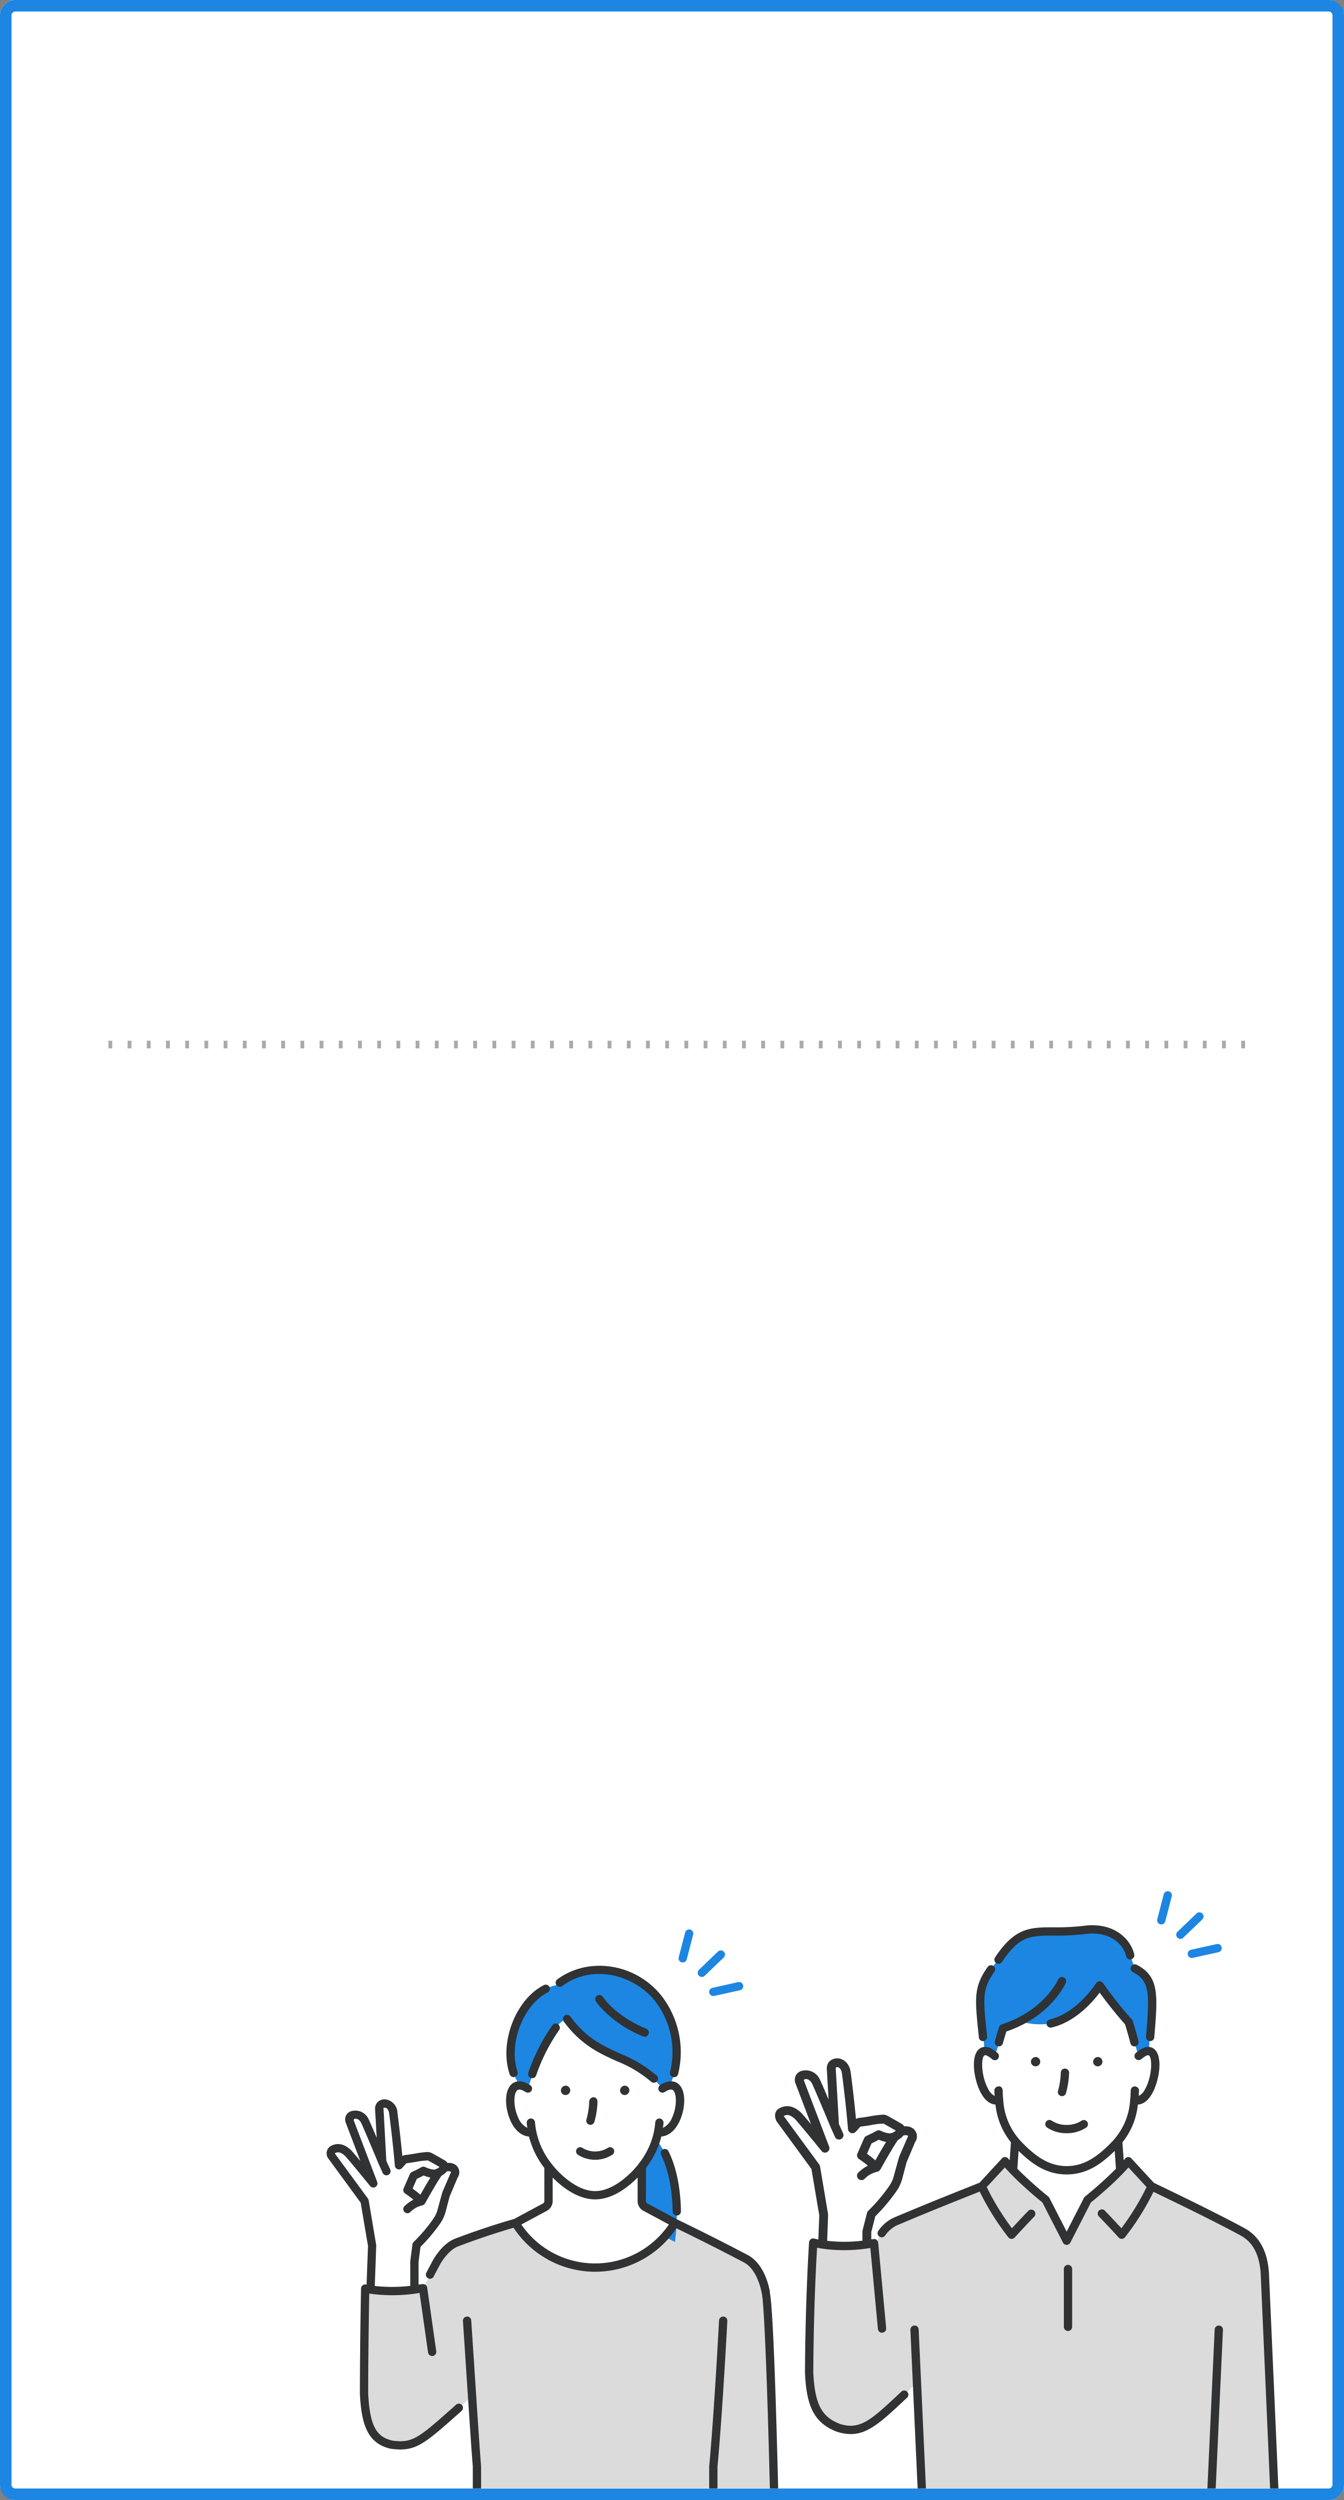
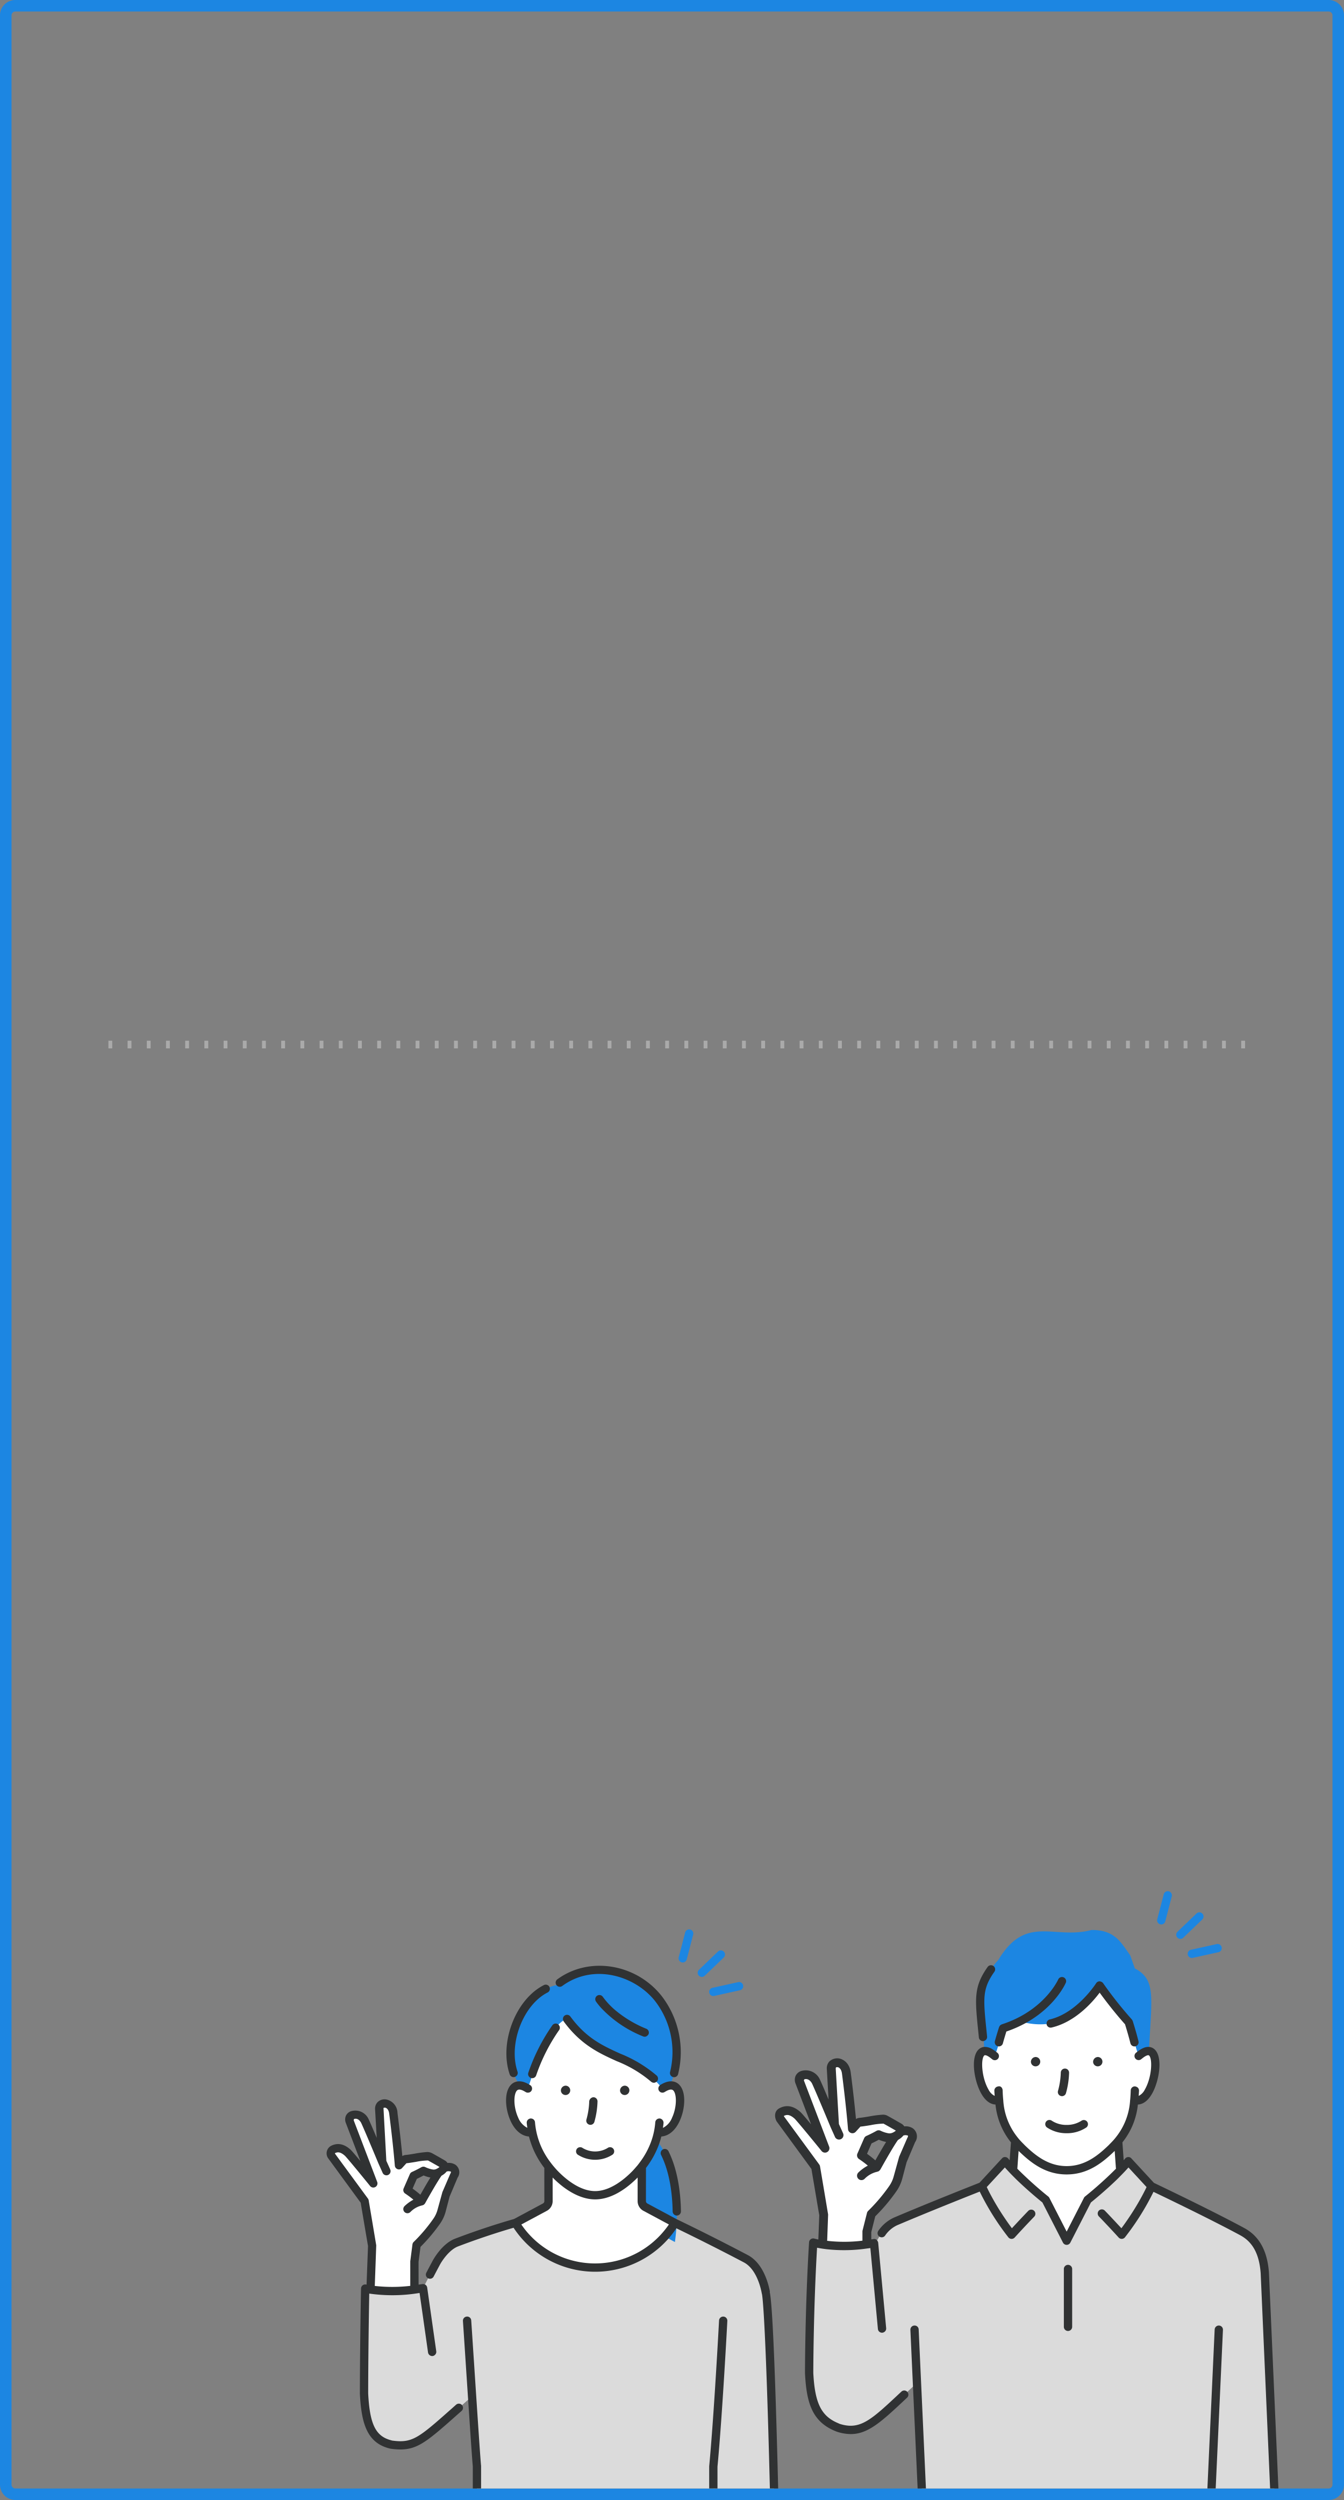
<svg xmlns="http://www.w3.org/2000/svg" width="350" height="651" viewBox="0 0 350 651">
  <rect x="0" y="0" width="350" height="651" fill="#808080" stroke="none" />
  <defs>
    <clipPath id="clip-path">
      <rect id="長方形_854" data-name="長方形 854" width="150.817" height="158.854" fill="none" />
    </clipPath>
    <clipPath id="clip-path-2">
      <rect id="長方形_855" data-name="長方形 855" width="131.394" height="148.949" fill="none" />
    </clipPath>
  </defs>
  <g id="グループ_5961" data-name="グループ 5961" transform="translate(-20 -5312.737)">
-     <rect id="長方形_968" data-name="長方形 968" width="350" height="651" rx="4" transform="translate(20 5312.737)" fill="#fff" />
    <path id="長方形_968_-_アウトライン" data-name="長方形 968 - アウトライン" d="M4,3A1,1,0,0,0,3,4V647a1,1,0,0,0,1,1H346a1,1,0,0,0,1-1V4a1,1,0,0,0-1-1H4M4,0H346a4,4,0,0,1,4,4V647a4,4,0,0,1-4,4H4a4,4,0,0,1-4-4V4A4,4,0,0,1,4,0Z" transform="translate(20 5312.737)" fill="#1c86e2" />
    <g id="レイヤー_1" data-name="レイヤー 1" transform="translate(102.808 5801.883)">
      <g id="グループ_5675" data-name="グループ 5675">
        <g id="グループ_5664" data-name="グループ 5664" transform="translate(116.376)" clip-path="url(#clip-path)">
          <g id="グループ_5663" data-name="グループ 5663" transform="translate(2.667 3.34)">
            <g id="グループ_5656" data-name="グループ 5656" transform="translate(52.838 10.081)">
              <path id="パス_1322" data-name="パス 1322" d="M984.979,380.967c-.167-.3.053-.325.029-.664s-.075-.336-.1-.675-.194-.326-.218-.667.1-.348.077-.687-.171-.328-.194-.669.1-.348.077-.687-.128-.332-.152-.671.108-.348.082-.689-.126-.332-.152-.671.141-.352.115-.691-.049-.337-.073-.676-.132-.332-.156-.671.055-.345.029-.686-.108-.334-.134-.675.275-.482.029-.72-.361-.079-.687-.079-.326.055-.653.055-.326.066-.653.066-.326-.051-.653-.051-.326.029-.653.029-.326-.026-.653-.026-.326-.068-.653-.068-.326.209-.653.209-.326-.055-.653-.055-.326-.169-.653-.169-.326.218-.653.218-.326-.092-.653-.092-.326-.123-.653-.123-.326.139-.653.139-.326.1-.653.1-.326-.132-.653-.132-.326-.02-.653-.02-.326.137-.653.137-.326-.2-.653-.2-.326.121-.653.121-.326-.134-.653-.134-.326.081-.653.081-.326.077-.653.077-.326.07-.653.07-.326-.15-.653-.15-.326-.088-.653-.088h-.653c-.326,0-.326.218-.653.218s-.326-.205-.653-.205-.326.048-.653.048h-.653c-.326,0-.326-.053-.653-.053s-.326.143-.653.143-.326-.007-.655-.007-.326-.064-.654-.064-.326.009-.654.009-.326.016-.653.016-.326-.013-.653-.013-.326.075-.654.075-.328.028-.654.028-.444-.324-.68-.1-.1.357-.123.7.029.343.005.682.114.348.09.689-.214.326-.24.665.022.343,0,.682.15.352.127.691-.194.328-.218.667.079.346.055.686-.077.336-.1.675-.136.332-.159.671.09.348.066.687.064.346.038.686-.079.335-.1.675,0,.343-.02.682a.993.993,0,0,1-.205.625c-.165.293-.132.321-.407.513s-.308.145-.585.337-.31.141-.587.334-.3.163-.572.354-.258.216-.534.409-.3.16-.574.352-.255.222-.53.414-.251.229-.526.42-.255.224-.53.416-.292.171-.567.363-.308.147-.585.339-.356.123-.559.392.143.216.367.574c.1.156.268.3.409.511.112.163.231.345.37.537.121.165.255.336.4.519.127.165.143.431.288.609s.312.3.458.471.29.319.44.486.286.325.44.486.378.233.537.39.24.374.4.526.407.194.574.343.218.407.387.552.335.275.508.414.374.227.548.361.273.361.453.491.451.115.633.238.389.2.574.315.328.29.517.4.306.339.5.447.376.224.57.328.486,0,.684.1.315.348.515.44.418.134.62.22.361.268.567.348.445.057.653.132.381.233.59.3.431.088.642.15.431.075.643.134.438.04.651.092.383.282.6.326.442.016.66.055.418.148.636.183.453-.1.673-.07.431.049.651.071.431.048.651.064.433.042.653.053.433.1.653.11.436-.152.658-.152.438.1.654.092.434-.1.651-.106.445.1.662.088.433-.094.647-.115.436-.044.651-.072.438-.037.651-.07.445-.007.658-.046.407-.207.618-.253.445-.015.656-.064.422-.121.631-.178.389-.235.6-.3.431-.086.636-.154.477.031.68-.042.37-.266.572-.345.379-.229.577-.313.44-.088.636-.178.363-.255.557-.352.456-.071.647-.172.31-.346.5-.453.451-.1.636-.207.389-.211.57-.328.356-.262.534-.385.336-.288.51-.414.335-.284.508-.414.407-.194.574-.33.343-.28.506-.42.31-.319.469-.462.271-.356.427-.5.332-.29.484-.44.286-.336.433-.49.271-.348.414-.506.313-.312.451-.473.367-.271.5-.435.279-.35.405-.515c.141-.183.26-.368.381-.534.139-.192.185-.427.3-.59.141-.207.365-.323.462-.477.224-.356.484-.326.29-.589s-.269-.2-.544-.392-.308-.147-.583-.339-.286-.176-.563-.368-.2-.3-.475-.493-.273-.2-.548-.389-.361-.07-.638-.262-.253-.224-.528-.416-.29-.172-.566-.363-.269-.2-.546-.392-.275-.194-.552-.385-.185-.345-.478-.508-.392-.033-.557-.326Z" transform="translate(-947.732 -316.115)" fill="#fff" />
              <path id="パス_1323" data-name="パス 1323" d="M995.292,139.345c-.026-.181-.031-.427-.044-.684-.011-.2-.257-.411-.264-.653-.006-.207-.05-.427-.055-.662-.005-.211-.046-.431-.051-.662-.007-.213.029-.434.02-.664s.18-.445.167-.671-.271-.42-.288-.645.2-.455.18-.678-.255-.414-.281-.638.247-.473.218-.695-.337-.394-.372-.616.094-.462.053-.68-.152-.418-.2-.636-.073-.434-.125-.651-.037-.445-.1-.662-.165-.412-.231-.625-.1-.433-.171-.643-.271-.37-.35-.579-.207-.389-.293-.594.073-.513-.02-.717-.3-.346-.4-.546-.229-.378-.337-.572-.332-.313-.447-.5-.181-.4-.3-.587-.209-.387-.339-.568-.288-.33-.425-.506-.315-.3-.46-.475-.28-.334-.431-.5-.116-.5-.271-.656-.424-.2-.587-.348-.213-.425-.381-.57-.42-.187-.594-.328-.359-.255-.539-.387-.313-.319-.5-.445-.453-.108-.642-.227-.4-.185-.589-.3-.33-.3-.526-.409-.319-.337-.519-.438-.368-.255-.572-.348-.4-.2-.6-.288-.5.051-.706-.031-.392-.2-.6-.279-.416-.139-.629-.211-.425-.112-.638-.178-.431-.086-.645-.147-.434-.07-.651-.126-.4-.194-.62-.246-.438-.048-.656-.1-.42-.126-.64-.169-.435-.053-.654-.092-.4-.279-.62-.313-.455.062-.675.031-.429-.106-.651-.134-.422-.2-.643-.224-.449.055-.673.035-.442-.007-.664-.024-.434-.1-.658-.112-.444.035-.667.024-.436-.136-.66-.145-.447.216-.671.211-.438-.161-.662-.165-.468,0-.691,0c-.15.145-.367.271-.53.425s-.156.456-.319.609-.321.282-.482.433-.268.339-.427.491-.335.268-.495.42-.368.235-.526.389-.335.271-.491.425-.354.255-.508.411-.293.317-.444.475-.149.453-.3.612-.4.216-.546.378-.222.381-.367.544-.315.3-.457.462-.271.335-.411.5-.317.3-.453.467-.324.3-.458.467-.1.466-.231.64-.3.312-.427.489-.374.266-.5.445-.237.363-.356.546-.086.456-.2.642-.2.381-.308.57-.392.275-.5.466-.07.453-.171.645-.38.3-.475.489-.1.434-.189.632-.191.39-.273.592-.108.423-.185.627-.244.372-.315.577-.13.418-.2.625-.2.4-.253.61.048.462-.005.673-.154.411-.207.62.084.471.031.68-.4.352-.453.561-.081.431-.132.64.1.473.048.682-.152.414-.2.621-.088.429-.136.638-.187.409-.235.614.033.46-.015.665-.178.412-.224.618c-.049.222-.16.42-.2.621-.049.224-.011.456-.055.654-.051.231-.192.422-.235.616-.053.244-.115.455-.154.634-.086.411.064.319.1.642a4.179,4.179,0,0,0,.075.66c.07.33.02.341.09.673s-.039.354.029.684.3.284.365.614.055.334.125.665.037.337.106.669-.108.368-.038.7.092.326.161.656.125.319.194.651.229.3.3.629-.238.4-.169.728.211.3.273.634c.024.222-.04.445-.016.656s.242.414.27.625-.018.445.011.656-.066.455-.035.664.271.4.306.612.033.44.071.649.031.442.075.649.007.451.057.658.064.442.121.647.411.335.477.537.094.425.169.625.079.436.165.632.288.343.383.535.116.423.222.612.251.35.367.535.227.361.352.543.277.326.409.5.174.405.312.579.22.374.361.544.286.321.431.489.176.418.323.585.458.165.609.328.187.411.337.574.323.284.475.447.3.3.456.466.2.4.356.559.308.3.458.464.27.337.42.5.378.238.53.4.409.2.565.346.172.455.332.6.363.247.526.385.3.326.466.458.427.154.6.279.37.222.55.337.347.258.532.365.292.376.482.473.411.158.609.246.46.017.662.094.412.112.62.176.359.313.572.365.477-.178.691-.137.394.218.61.247.436-.086.654-.066.407.326.627.335.433-.213.653-.213.433.015.645.005.446.137.656.119.414-.209.625-.238.434-.017.643-.055.427-.075.634-.125.425-.09.629-.152.438-.066.638-.141.357-.269.555-.356.412-.134.6-.233.3-.334.491-.442.394-.169.576-.286.4-.17.577-.3.372-.218.544-.352.392-.2.559-.341.313-.3.477-.444.137-.484.3-.632.407-.191.563-.345.29-.33.434-.488.352-.273.5-.429.257-.361.4-.517.414-.214.559-.37.259-.359.4-.515.22-.4.363-.554.37-.258.513-.414.286-.335.427-.495.227-.387.367-.546.317-.308.453-.469.18-.418.313-.585.253-.354.38-.524.431-.229.554-.405.059-.482.172-.665.264-.343.368-.532.277-.341.374-.537.288-.345.376-.546.015-.46.092-.665.092-.418.16-.629.079-.418.138-.632.291-.365.345-.581-.077-.455-.031-.673.13-.407.172-.627.035-.427.071-.647.332-.381.365-.6.009-.433.038-.654,0-.433.031-.653-.013-.434.013-.654-.051-.447-.027-.667c.055-.328.136-.317.2-.643s.018-.335.079-.662.24-.293.3-.621.143-.312.2-.638-.06-.35,0-.678.147-.312.207-.638.064-.326.126-.654.1-.319.167-.647.033-.334.1-.66-.128-.363-.066-.691.286-.286.348-.612.015-.335.077-.664.1-.321.16-.649-.1-.359.007-.675.2-.317.235-.649Z" transform="translate(-952.027 -107.224)" fill="#fff" />
              <path id="パス_1324" data-name="パス 1324" d="M961.287,97.568a17.764,17.764,0,0,1-7.943-.576c-2.281,1.06-4.462,1.826-4.462,1.826a63.726,63.726,0,0,1-2.154,7.221l-2.713-1.285c-.779-15.106-1.654-17.81,3.677-23.8h0c7.177-11.931,14.51-5.144,24.244-7.747h0c6.017,0,7.516,3.052,10.061,6.6l1.206,3.412c5.615,2.972,4.339,7.5,3.677,21.531l-2.713,1.285s-2.325-7.524-2.545-8.8a80.749,80.749,0,0,1-7.578-9.575s-5.556,7.956-12.757,9.907Z" transform="translate(-942.36 -73.21)" fill="#1c86e2" />
              <path id="パス_1325" data-name="パス 1325" d="M943.094,257.938a2.174,2.174,0,0,1-.658.09,2.146,2.146,0,0,1-.667.007,2.568,2.568,0,0,1-.6-.288,3.4,3.4,0,0,1-.543-.387,4.845,4.845,0,0,1-.455-.486,6.263,6.263,0,0,1-.442-.5c-.123-.178-.213-.385-.326-.583s-.24-.37-.341-.574-.183-.4-.271-.61-.17-.409-.247-.62-.117-.429-.185-.642-.17-.412-.229-.627-.055-.445-.1-.662-.143-.425-.185-.642-.044-.445-.075-.664-.1-.438-.126-.656,0-.449-.013-.667.011-.449.011-.665-.048-.453-.033-.667c.016-.231.027-.455.06-.665a5.323,5.323,0,0,1,.167-.649,3.652,3.652,0,0,1,.22-.632,2.208,2.208,0,0,1,.389-.548,1.393,1.393,0,0,1,.574-.335,1.492,1.492,0,0,1,.658-.046,2.436,2.436,0,0,1,.653.145,4.4,4.4,0,0,1,.589.319c.174.106.343.255.533.4.165.126.352.249.53.405" transform="translate(-937.595 -213.672)" fill="#fff" />
              <path id="パス_1326" data-name="パス 1326" d="M1159.51,257.844a2.321,2.321,0,0,0,.649.156,2.037,2.037,0,0,0,.653-.114,2.433,2.433,0,0,0,.612-.237,3.358,3.358,0,0,0,.528-.4,4.607,4.607,0,0,0,.493-.447,6.272,6.272,0,0,0,.429-.511c.123-.178.2-.394.313-.59s.224-.378.323-.581.22-.385.308-.592.116-.429.193-.64.193-.4.26-.614.143-.422.2-.636.059-.444.11-.66.128-.427.169-.645.09-.438.123-.656.04-.445.062-.665,0-.449.011-.667.081-.447.079-.664-.005-.453-.022-.669-.079-.447-.112-.658a5.531,5.531,0,0,0-.117-.656,3.431,3.431,0,0,0-.251-.616,2.045,2.045,0,0,0-.4-.521,1.394,1.394,0,0,0-.524-.407,1.588,1.588,0,0,0-.671-.033,2.627,2.627,0,0,0-.623.224,4.034,4.034,0,0,0-.6.282,6.237,6.237,0,0,0-.563.356c-.165.126-.334.271-.512.429" transform="translate(-1118.828 -213.592)" fill="#fff" />
            </g>
            <path id="パス_1327" data-name="パス 1327" d="M852.921,497.682l-2.935-66.876c-.361-5.014-2.046-8.733-5.881-10.8-9.093-4.913-23.636-11.808-23.636-11.808l-6.031-6.534c-3.637,4.513-10.6,10.044-10.6,10.044l-5.459,10.658L792.923,411.7s-6.959-5.533-10.6-10.044l-6.031,6.534s-12.3,4.827-22.459,9.14c-3.846,1.632-5.551,6.6-6.451,8.323l-8,16.794-.526,28.6c6.838,2.2,9.971-1.958,20.534-11.692l1.749,38.322" transform="translate(-722.454 -331.368)" fill="#dbdbdb" />
            <g id="グループ_5660" data-name="グループ 5660" transform="translate(99.48)">
              <g id="グループ_5657" data-name="グループ 5657" transform="translate(4.978 5.488)">
                <line id="線_2788" data-name="線 2788" x1="4.95" y2="4.754" transform="translate(1.08 1.077)" fill="#1c86e2" />
                <path id="パス_1328" data-name="パス 1328" d="M1220.25,55.069a1.081,1.081,0,0,1-.748-1.859l4.95-4.752a1.08,1.08,0,0,1,1.5,1.556L1221,54.767a1.072,1.072,0,0,1-.748.3Z" transform="translate(-1219.17 -48.157)" fill="#1c86e2" />
              </g>
              <g id="グループ_5658" data-name="グループ 5658" transform="translate(7.973 13.723)">
                <line id="線_2789" data-name="線 2789" x1="6.7" y2="1.479" transform="translate(1.08 1.087)" fill="#1c86e2" />
                <path id="パス_1329" data-name="パス 1329" d="M1236.59,96.73a1.08,1.08,0,0,1-.231-2.136l6.7-1.481a1.08,1.08,0,0,1,.464,2.11l-6.7,1.481A1.009,1.009,0,0,1,1236.59,96.73Z" transform="translate(-1235.511 -93.082)" fill="#1c86e2" />
              </g>
              <g id="グループ_5659" data-name="グループ 5659">
                <line id="線_2790" data-name="線 2790" x1="1.683" y2="6.48" transform="translate(1.078 1.078)" fill="#1c86e2" />
                <path id="パス_1330" data-name="パス 1330" d="M1193.1,26.861a1.085,1.085,0,0,1-1.043-1.353l1.683-6.479a1.079,1.079,0,1,1,2.088.544l-1.683,6.479a1.081,1.081,0,0,1-1.045.81Z" transform="translate(-1192.018 -18.222)" fill="#1c86e2" />
              </g>
            </g>
            <g id="グループ_5661" data-name="グループ 5661" transform="translate(1.126 44.516)">
              <path id="パス_1331" data-name="パス 1331" d="M687.092,279.236a2,2,0,0,1,.621-.211,4.155,4.155,0,0,1,.656.031,2.136,2.136,0,0,1,.625.046,1.623,1.623,0,0,1,.589.211c.244.167.462.286.533.5a1.419,1.419,0,0,1-.037.744,1.816,1.816,0,0,1-.235.7c-.145.293-.235.255-.365.555s.017.365-.114.664-.181.277-.312.577-.121.3-.251.6-.086.319-.216.62-.207.266-.337.566-.222.26-.352.561.068.385-.057.688c-.077.222-.09.453-.167.676-.088.3-.1.3-.18.607s-.339.238-.42.544.169.372.088.68-.182.28-.264.587-.216.271-.3.577.029.337-.053.643.005.33-.075.638c-.053.2-.205.374-.271.568s-.193.367-.271.557-.209.352-.3.537.022.48-.082.66-.376.253-.493.423-.064.486-.205.686c-.123.174-.486.191-.629.385-.128.174-.051.515-.194.7s-.455.211-.6.4-.266.356-.414.537-.123.478-.273.656-.445.209-.6.385-.255.372-.409.544-.3.328-.46.5-.284.35-.442.519-.323.313-.482.48-.169.466-.33.631-.48.191-.643.352c-.125.312.049.367-.031.691s-.246.284-.326.609.128.378.046.7-.332.262-.414.588.062.361-.02.687-.194.3-.277.623.055.352.013.686a3.394,3.394,0,0,0,0,.64c0,.324-.053.324-.053.651s-.007.326-.007.651-.066.326-.066.651-.1.326-.1.651,0,.326,0,.651.288.326.288.651-.035.326-.035.651-.26.326-.26.651.225.326.225.651-.02.326-.02.653.048.326.048.653.07.361-.158.6-.268.018-.594.029-.319.194-.645.205-.326-.011-.651,0-.328-.068-.654-.055l-.651.022c-.326.011-.323.1-.649.108s-.33-.139-.656-.128-.321.165-.647.176-.33-.125-.656-.114-.328-.081-.654-.07-.321.183-.645.194-.332-.136-.656-.123-.324.035-.651.046-.326-.011-.653,0-.321.165-.647.176-.325.053-.651.064-.332-.121-.658-.11-.314.161-.545-.071-.128-.22-.115-.548-.029-.33-.016-.658.145-.323.158-.651-.172-.336-.159-.664.123-.323.136-.651-.1-.332-.088-.66.222-.319.235-.647.015-.328.027-.656.051-.326.062-.654-.05-.33-.037-.658.066-.326.079-.654-.227-.337-.216-.665.193-.321.205-.649.029-.328.04-.656-.053-.33-.04-.658-.11-.332-.1-.66.1-.324.112-.653-.07-.332-.057-.66.132-.324.145-.653.176-.332.17-.66-.121-.251-.191-.669c-.031-.187-.07-.409-.112-.658-.033-.2-.159-.409-.2-.645-.035-.209-.094-.425-.132-.656-.035-.213-.027-.44-.066-.667s-.077-.434-.115-.658.04-.455,0-.678-.306-.4-.343-.621.148-.477.112-.7-.077-.44-.114-.66-.24-.414-.277-.632-.148-.431-.185-.649-.06-.447-.1-.664.2-.491.167-.708-.161-.433-.2-.645c-.039-.231-.247-.422-.284-.631-.04-.235.013-.471-.022-.675-.042-.247-.187-.451-.22-.64a3.176,3.176,0,0,1,.068-.715c-.174-.275-.291-.2-.484-.458s-.092-.336-.284-.6-.306-.18-.5-.442-.2-.258-.39-.521-.123-.313-.315-.576-.3-.187-.489-.449-.035-.378-.227-.64-.156-.29-.346-.552-.244-.225-.436-.488-.145-.3-.337-.561-.189-.266-.381-.528-.275-.2-.467-.466-.264-.211-.456-.473-.251-.22-.444-.484l-.385-.526c-.192-.264.029-.425-.163-.689s-.2-.257-.394-.521-.18-.271-.372-.535-.2-.257-.392-.521-.165-.282-.358-.546-.345-.152-.537-.414-.116-.319-.308-.583-.354-.145-.548-.409-.134-.31-.313-.585-.071-.3-.11-.642a1.226,1.226,0,0,1,0-.651,1.078,1.078,0,0,1,.464-.488,4.579,4.579,0,0,1,.647-.159,2.862,2.862,0,0,1,.627-.189,2.758,2.758,0,0,1,.671-.075,3.5,3.5,0,0,1,.636.225,4.188,4.188,0,0,1,.6.288,5.043,5.043,0,0,1,.6.293c.165.123.319.3.491.453.084.077.222.273.429.508.125.141.273.306.433.493.132.154.211.374.363.552.134.159.306.3.455.475s.337.281.48.453.125.46.266.631.357.268.5.438.334.29.475.458.213.392.352.561.224.385.363.552.268.35.405.517.334.3.469.464.361.279.495.442.26.367.392.526c.149.181.29.35.418.506.158.193.315.346.433.491.26.319.264.906.2.585s.039-.337-.077-.643.009-.356-.106-.662-.178-.284-.3-.59-.174-.284-.291-.59-.225-.266-.341-.572-.016-.345-.134-.651-.121-.3-.236-.612-.233-.262-.35-.568.083-.383-.033-.689-.15-.293-.268-.6-.3-.238-.412-.544.092-.385-.024-.691-.073-.323-.191-.629-.2-.275-.317-.581-.235-.262-.35-.568-.073-.323-.191-.631-.224-.266-.341-.572.167-.414.05-.722-.268-.249-.385-.555-.236-.26-.354-.568-.1-.313-.218-.62.046-.368-.072-.676-.081-.321-.2-.627-.315-.231-.433-.539.018-.359-.1-.665-.242-.258-.359-.566-.077-.323-.194-.631-.167-.286-.292-.59c-.11-.273.106-.3.081-.623-.015-.18-.235-.425-.156-.621.066-.163.345-.22.523-.357.134-.1.226-.374.445-.442a3.049,3.049,0,0,1,.711-.123c.244-.013.444.288.654.339a2.306,2.306,0,0,1,.625.194,3.147,3.147,0,0,1,.592.334,3.273,3.273,0,0,1,.368.579c.246.321.431.137.579.449.07.15.02.414.128.654.079.176.18.368.275.587.081.185.106.411.2.621.082.189.29.334.379.541.082.191.084.425.172.631s.081.429.167.632.343.319.429.522.27.352.354.554.081.433.167.634.18.392.264.592.035.453.119.653.247.365.332.565.271.356.354.556-.09.51-.007.708.359.321.442.519.059.445.141.643.324.337.407.535-.022.48.059.678.346.372.427.568a3.242,3.242,0,0,0-.011-.68c-.018-.334-.235-.321-.253-.654s.233-.348.214-.68-.26-.319-.281-.653.145-.343.127-.675.042-.337.024-.669-.218-.321-.238-.655.075-.339.057-.671-.033-.332-.051-.664.042-.337.022-.669.053-.337.033-.669-.182-.324-.2-.656-.137-.326-.156-.66-.016-.334-.035-.667.222-.346.2-.68-.148-.326-.167-.66.137-.343.119-.676-.2-.323-.224-.656-.117-.328-.136-.66.079-.339.059-.673.038-.337.018-.671-.086-.328-.116-.662.1-.31.22-.667a1.052,1.052,0,0,1,.389-.5c.156-.123.286-.343.557-.4a2.564,2.564,0,0,1,.713-.145,1.212,1.212,0,0,1,.64.2c.161.079.251.343.429.5a2.394,2.394,0,0,1,.484.4,3.245,3.245,0,0,1,.266.57,4.2,4.2,0,0,1,.1.612c.046.187.268.357.293.579.04.328.042.233.1.654.024.183.07.4.1.654.026.2-.159.445-.13.682.026.205-.011.433.017.664.026.209.257.4.284.631.026.211.138.42.163.645s.048.433.075.656.042.435.068.658-.088.449-.062.673.126.425.152.647.062.435.088.654.015.44.039.66.066.434.09.656-.1.453-.075.673.225.42.247.64-.136.456-.114.676.094.433.116.653.053.438.073.658-.026.445-.006.665.194.427.213.647-.147.456-.128.675.16.442.176.66a1.419,1.419,0,0,0,.493-.429c.222-.237.079-.372.3-.607s.233-.227.455-.462a1.217,1.217,0,0,1,.735-.337c.182-.013.4-.064.651-.1.2-.027.464.22.7.183.211-.033.42-.145.645-.183s.416-.189.638-.225.438-.077.658-.114.475.128.689.1.412-.31.623-.337c.237-.033.488.174.689.152.26-.027.469-.332.645-.334a1.683,1.683,0,0,1,.73.292c.148.082.376.139.62.277.174.1.3.341.515.464.182.1.356.251.566.372.185.1.368.237.576.356.187.106.422.152.625.269s.455.094.658.213c.293.161.3.246.418.561.066.172-.06.335-.2.59-.082.15-.005.473-.17.634-.134.132-.469.053-.643.176a4.121,4.121,0,0,1-.5.317,4.048,4.048,0,0,1-.546.22c-.194.066-.343.282-.541.312a2.521,2.521,0,0,1-.609-.057,5.351,5.351,0,0,1-.684-.062c-.229-.051-.475-.053-.682-.119-.238-.077-.489-.1-.676-.172-.381-.152-.227-.53-.568-.537-.3-.005-.163.313-.5.493-.154.082-.365.126-.568.233-.169.086-.414.053-.607.148-.174.086-.26.379-.451.469s-.4.082-.585.165c-.172.258-.015.328-.139.612s-.216.244-.341.528-.269.222-.394.506-.13.282-.255.566-.005.335-.13.621.011.345-.114.629-.4.2-.42.51.154.242.479.469c.145.1.411.092.6.233.154.114.392.148.572.286.158.121.16.458.33.6s.471.073.636.213.231.367.391.51.317.266.475.411.284.191.436.339c.325-.086.062-.176.27-.544.093-.167.189-.374.313-.6.1-.181.2-.387.313-.6.106-.187.326-.321.442-.522l.334-.585c.11-.191.224-.385.337-.583s.163-.423.277-.618.4-.286.515-.478,0-.526.114-.717.248-.383.363-.57.326-.337.44-.521c.125-.2.313-.348.429-.526.134-.205.178-.449.291-.614.156-.224.434-.292.546-.423" transform="translate(-655.512 -261.053)" fill="#fff" />
              <path id="パス_1332" data-name="パス 1332" d="M733.77,350.41c.528,1.171.953,2.116,1.17,2.607" transform="translate(-719.424 -334.029)" fill="#fff" />
-               <path id="パス_1333" data-name="パス 1333" d="M772.06,412.644s1.945-1.967,3.9-2.154" transform="translate(-750.694 -383.095)" fill="#fff" />
            </g>
            <path id="パス_1334" data-name="パス 1334" d="M725.828,553.7c-10.563,9.734-13.7,13.89-20.534,11.692h0c-5.349-2.033-7.107-5.949-7.535-14.239,0,0,0-16.745,1.056-33.977,0,0,6.367,1.923,15.85.17l2.075,22.231" transform="translate(-688.888 -425.71)" fill="#dbdbdb" />
            <g id="グループ_5662" data-name="グループ 5662" transform="translate(0 8.846)">
-               <path id="パス_1335" data-name="パス 1335" d="M1154.62,122.538a1.082,1.082,0,0,0,.447,1.461c4.433,2.347,4.367,5.421,3.417,16.807a1.07,1.07,0,0,0,.9,1.14.643.643,0,0,0,.084.024c.031,0,.061.006.09.006a1.082,1.082,0,0,0,1.076-.992c.931-11.164,1.316-15.786-4.555-18.895a1.085,1.085,0,0,0-.864-.051A1.067,1.067,0,0,0,1154.62,122.538Z" transform="translate(-1061.893 -111.798)" fill="#303233" />
              <path id="パス_1336" data-name="パス 1336" d="M1038.709,346.534a9.05,9.05,0,0,0,5.142-1.511,1.081,1.081,0,0,0-1.294-1.731,7.015,7.015,0,0,1-3.846,1.078,6.927,6.927,0,0,1-3.842-1.076,1.08,1.08,0,0,0-1.3,1.727,9.046,9.046,0,0,0,5.139,1.511Z" transform="translate(-962.788 -292.372)" fill="#303233" />
              <path id="パス_1337" data-name="パス 1337" d="M1052.079,277.266a1.083,1.083,0,0,0,1.041-.8,21.706,21.706,0,0,0,.81-5.318,1.08,1.08,0,0,0-1.082-1.072h-.006a1.082,1.082,0,0,0-1.076,1.083,19.737,19.737,0,0,1-.729,4.739,1.078,1.078,0,0,0,.757,1.325,1.1,1.1,0,0,0,.284.04Z" transform="translate(-977.372 -232.755)" fill="#303233" />
              <path id="パス_1338" data-name="パス 1338" d="M979.882,141.55a1.079,1.079,0,0,0-1.982-.856c-.035.083-3.654,8.114-14.69,11.678-.026.009-.044.028-.068.038a1.1,1.1,0,0,0-.213.119.979.979,0,0,0-.138.11,1.15,1.15,0,0,0-.137.174,1.035,1.035,0,0,0-.1.178c-.013.029-.035.051-.046.083-.6,1.914-.92,3.032-1.095,3.677a1.083,1.083,0,0,0,.765,1.324c.018.006.039,0,.057.007a1.153,1.153,0,0,0,.222.029,1.087,1.087,0,0,0,1.045-.8c.152-.566.431-1.54.909-3.08A31.127,31.127,0,0,0,969.479,152c7.632-4.242,10.271-10.145,10.4-10.447Z" transform="translate(-904.183 -126.559)" fill="#303233" />
              <path id="パス_1339" data-name="パス 1339" d="M935.548,142.058a1.087,1.087,0,0,0,1.076.973c.035,0,.071,0,.108-.005a.9.9,0,0,0,.114-.035,1.071,1.071,0,0,0,.852-1.149l-.128-1.281c-.9-8.748-1.138-11.1,2.028-15.6a1.081,1.081,0,0,0-.26-1.505h0a1.087,1.087,0,0,0-1.5.262c-3.632,5.162-3.326,8.163-2.411,17.067l.128,1.276Z" transform="translate(-882.494 -112.852)" fill="#303233" />
-               <path id="パス_1340" data-name="パス 1340" d="M961.284,76.354a1.079,1.079,0,0,0,1.5-.306c4.543-6.875,7.512-6.876,13.428-6.878a63.086,63.086,0,0,0,8.066-.39s.007,0,.011,0h.007c6.818-.97,10.227,2.924,10.831,5.756a1.079,1.079,0,0,0,1.058.856,1.03,1.03,0,0,0,.224-.024,1.171,1.171,0,0,0,.13-.057,1.068,1.068,0,0,0,.7-1.225c-.772-3.619-4.933-8.559-13.212-7.45,0,0-.007,0-.011,0a61.535,61.535,0,0,1-7.809.378c-6.048,0-10.042.005-15.23,7.846a1.069,1.069,0,0,0,.213,1.4,1.115,1.115,0,0,0,.093.093Z" transform="translate(-903.71 -66.474)" fill="#303233" />
              <path id="パス_1341" data-name="パス 1341" d="M1101.1,254.955a1.217,1.217,0,1,0,1.212-1.325A1.273,1.273,0,0,0,1101.1,254.955Z" transform="translate(-1018.288 -219.32)" fill="#303233" />
              <path id="パス_1342" data-name="パス 1342" d="M1012.76,254.955a1.217,1.217,0,1,0,1.212-1.325A1.273,1.273,0,0,0,1012.76,254.955Z" transform="translate(-946.142 -219.32)" fill="#303233" />
              <path id="パス_1343" data-name="パス 1343" d="M1056.853,162.273a1.081,1.081,0,0,0,1.049.825,1.141,1.141,0,0,0,.257-.031c.011,0,.02-.011.031-.015a1.075,1.075,0,0,0,.761-1.291c-.253-1.036-.717-2.792-1.5-5.282,0-.005-.005-.007-.007-.013a1.068,1.068,0,0,0-.114-.205,1.11,1.11,0,0,0-.1-.167s0-.009-.009-.015a103.2,103.2,0,0,1-7.491-9.461,1.284,1.284,0,0,0-.913-.469,1.078,1.078,0,0,0-.895.5c-.048.077-4.968,7.773-12.086,9.428a1.068,1.068,0,0,0-.81,1.175c.005.04-.005.081,0,.123a1.08,1.08,0,0,0,1.052.836,1.148,1.148,0,0,0,.245-.029c6.165-1.434,10.677-6.623,12.517-9.084,1.252,1.725,3.7,4.983,6.605,8.233.731,2.347,1.175,4.022,1.4,4.933Z" transform="translate(-964.323 -131.544)" fill="#303233" />
              <path id="パス_1344" data-name="パス 1344" d="M896.806,298.134c-.414-5.74-2.523-9.558-6.447-11.678-8.453-4.567-21.755-10.915-23.5-11.744l-5.888-6.381a.989.989,0,0,0-.83-.345,1.08,1.08,0,0,0-.8.4c-.115.143-.244.291-.367.436l-.334-4.667a18.643,18.643,0,0,0,4.026-9.844c1.049-.053,2.424-.629,3.676-2.8,1.872-3.237,2.964-9.7.583-11.654a2.425,2.425,0,0,0-1.311-.546,3.222,3.222,0,0,0-1.531.284,6.747,6.747,0,0,0-1.577.977c-.125.1-.242.18-.372.293a1.08,1.08,0,0,0,1.423,1.624c.138-.121.251-.2.378-.3.836-.653,1.41-.83,1.622-.669.962.79.781,5.677-1.083,8.9a3.62,3.62,0,0,1-1.593,1.637c.028-.455.068-.891.083-1.371a1.06,1.06,0,0,0-.458-.891,1.877,1.877,0,0,0-.589-.22.175.175,0,0,0-.031,0,1.077,1.077,0,0,0-1.078,1.049q-.039,1.246-.139,2.363c-.006.057-.017.106-.022.161a17.016,17.016,0,0,1-3.417,9.307c-.277.361-.557.724-.873,1.08s-.673.72-1.036,1.082c-.1.1-.18.194-.281.293-2.917,2.819-6.259,5.426-10.913,5.426s-7.995-2.607-10.911-5.426c-.1-.1-.182-.194-.281-.293-.363-.361-.715-.72-1.036-1.082s-.6-.719-.873-1.08a17.018,17.018,0,0,1-3.417-9.313c0-.029-.007-.055-.011-.084-.073-.768-.123-1.575-.149-2.435-.016-.6-.453-1.192-1.111-1.047a.912.912,0,0,0-.152.035,1.088,1.088,0,0,0-.895,1.074c.015.48.053.917.083,1.373a3.622,3.622,0,0,1-1.6-1.639c-1.864-3.226-2.046-8.114-1.083-8.9.213-.17.816.026,1.692.724.1.083.194.143.306.24a1.079,1.079,0,1,0,1.423-1.622c-.115-.1-.218-.169-.328-.258a8.061,8.061,0,0,0-.9-.642,3.727,3.727,0,0,0-2.251-.654,2.407,2.407,0,0,0-1.307.546c-2.381,1.954-1.289,8.416.583,11.654,1.252,2.171,2.629,2.748,3.677,2.8a18.644,18.644,0,0,0,4.026,9.846l-.334,4.665c-.123-.145-.251-.293-.367-.436a1.08,1.08,0,0,0-.8-.4.993.993,0,0,0-.831.345l-5.861,6.352c-1.743.686-12.959,5.113-22.257,9.062a10,10,0,0,0-4.077,3.43,1.085,1.085,0,0,0,.235,1.511.414.414,0,0,0,.042.018,1.081,1.081,0,0,0,1.468-.253A7.738,7.738,0,0,1,800,285.73c8.436-3.582,18.431-7.549,21.48-8.754a67.079,67.079,0,0,0,7.452,11.9,1.077,1.077,0,0,0,.812.416l.042,0a1.078,1.078,0,0,0,.8-.356s.4-.44,1.028-1.122c.227-.247.488-.53.77-.832.233-.251.477-.513.737-.792.8-.852,1.7-1.8,2.585-2.724a1.08,1.08,0,0,0-1.551-1.5c-1.023,1.056-2.044,2.141-2.922,3.083l-.722.775-.649.7c-.7-.939-1.324-1.835-1.912-2.706a66.528,66.528,0,0,1-3.674-6.106q-.283-.536-.5-.968c-.193-.387-.346-.7-.46-.946l4.711-5.107c.325.372.678.748,1.03,1.124.33.35.664.7,1.008,1.045s.662.669,1,1c2.926,2.836,5.956,5.314,6.739,5.945l4.62,9.019.559,1.094.174.339a1.081,1.081,0,0,0,1.925,0l.174-.339.561-1.094,4.621-9.019c.781-.631,3.813-3.109,6.739-5.945.339-.328.667-.662,1-1s.68-.695,1.01-1.045c.352-.376.706-.752,1.03-1.124l4.713,5.107c-.116.246-.268.559-.462.946q-.217.432-.5.968a65.733,65.733,0,0,1-3.67,6.1c-.588.873-1.214,1.773-1.916,2.713-.187-.2-.42-.453-.651-.7s-.466-.5-.721-.775c-.878-.942-1.9-2.029-2.918-3.085a1.081,1.081,0,1,0-1.555,1.5c.889.92,1.789,1.874,2.587,2.724l.737.79c.282.3.543.585.77.832.627.682,1.028,1.122,1.028,1.124a1.087,1.087,0,0,0,.8.354l.042,0a1.089,1.089,0,0,0,.812-.416,67.254,67.254,0,0,0,7.421-11.832c3.386,1.619,14.97,7.192,22.594,11.309,3.269,1.767,4.957,4.922,5.318,9.9l2.933,66.83v.048a1.084,1.084,0,0,0,1.08,1.034l.048,0a1.077,1.077,0,0,0,1.03-1.126l-2.935-66.9Zm-48.186-19.52-4.5,8.783-4.5-8.783a1.1,1.1,0,0,0-.29-.354,100.827,100.827,0,0,1-8.053-7.234l.332-4.649c.033.033.059.066.094.1,3.247,3.133,7,6.033,12.413,6.033s9.17-2.9,12.416-6.033c.033-.033.06-.066.094-.1l.332,4.649a100.452,100.452,0,0,1-8.053,7.234A1.1,1.1,0,0,0,848.62,278.614Z" transform="translate(-768.197 -207.618)" fill="#303233" />
              <path id="パス_1345" data-name="パス 1345" d="M682.265,342.344l-.3.277c-7.626,7.151-10.475,9.837-15.815,8.116-.13-.049-.235-.114-.361-.167-4.4-1.82-6.07-5.2-6.475-13.062,0-.163.011-16.075.979-32.626.073.015.176.031.255.048.332.064.719.128,1.149.194.352.053.728.1,1.142.152a41.088,41.088,0,0,0,9.263-.035c.376-.042.766-.1,1.153-.152.308-.042.6-.07.915-.121l.128,1.373.114,1.219,1.725,18.475a1.069,1.069,0,0,0,1.175.975,1.044,1.044,0,0,0,.477-.178,1.071,1.071,0,0,0,.5-1l-2.075-22.23a1.068,1.068,0,0,0-.28-.6.9.9,0,0,0-.99-.365c-.185.035-.35.046-.532.077v-1.9l1.032-4.1a46.728,46.728,0,0,0,5.613-6.689,10.3,10.3,0,0,0,1.434-3.17l1.113-4.216,2.218-5.245a2.6,2.6,0,0,0-.556-3.578,3.325,3.325,0,0,0-2.257-.524,2.167,2.167,0,0,0-.759-.717c-1.786-1.034-3.006-1.716-3.555-2.015a2.372,2.372,0,0,0-1.276-.324,28.118,28.118,0,0,0-3.556.462c-.979.161-1.918.317-2.455.356a2.171,2.171,0,0,0-.981.314c-.554-5.918-1.347-11.976-1.355-12.028-.313-2.754-2.207-3.663-3.214-3.762a2.973,2.973,0,0,0-2.381.823,2.645,2.645,0,0,0-.642,1.974l.456,7.918c-1-2.37-1.879-4.4-2.242-5.166a4.032,4.032,0,0,0-4.776-2.292,2.427,2.427,0,0,0-1.582,1.325,2.642,2.642,0,0,0,.029,2.051l4.018,10.541c-1.289-1.551-2.425-2.887-2.755-3.182-1.811-1.635-3.654-1.985-5.489-1.012-1.281.669-1.4,2.134-.746,3.4l9.076,12.409c.343,2,2.026,12.028,2.046,12.028l-.242,6.354c-.638-.132-1.016-.236-1.03-.242a1.049,1.049,0,0,0-.928.148,1.089,1.089,0,0,0-.462.819c-1.047,17.069-1.06,33.874-1.058,34.1.4,7.795,1.877,12.777,8.284,15.21a11.856,11.856,0,0,0,3.639.627c4.55,0,8.1-3.322,14.367-9.206l.293-.275a1.08,1.08,0,0,0-1.478-1.577Zm-21.2-58.654a1.2,1.2,0,0,0-.205-.48l-9.126-12.448c-.035-.073-.066-.181-.114-.185.64-.33,1.445-.548,2.827.7.471.433,3.969,4.658,7.019,8.418a1.154,1.154,0,0,0,1.974-1.138l-6.576-17.236.114-.293c1.223-.367,1.927.944,2,1.082.631,1.34,3.056,7.063,4.8,11.285,0,.007.009.011.011.018s0,.013,0,.018c.528,1.166.95,2.1,1.166,2.594a1.155,1.155,0,0,0,2.116-.928c-.2-.466-.6-1.342-1.085-2.42l-.832-14.446c0-.031.037-.247.035-.279a.736.736,0,0,1,.5-.083c.011,0,.918.138,1.1,1.74.011.079,1.034,7.9,1.564,14.4a1.156,1.156,0,0,0,1.991.7l1.245-1.366c.583-.042,1.6-.205,2.664-.379a18.93,18.93,0,0,1,3.34-.4c.513.282,1.617.9,3.223,1.824a3.14,3.14,0,0,1-.632.434,1.262,1.262,0,0,0-.132.066,2.1,2.1,0,0,1-1,.222,7.476,7.476,0,0,1-2.2-.686,1.151,1.151,0,0,0-1.1.031c-.018.011-1.221.7-2.611,1.318a1.162,1.162,0,0,0-.59.6L670.8,280.37a1.154,1.154,0,0,0,.438,1.434,26.227,26.227,0,0,1,2.277,1.7,10.842,10.842,0,0,0-2.477,1.806,1.155,1.155,0,0,0,.007,1.632,1.155,1.155,0,0,0,1.633-.006,6.573,6.573,0,0,1,3.2-1.819c.009,0,.017-.007.026-.007a.179.179,0,0,0,.031,0,1.163,1.163,0,0,0,.132-.053.814.814,0,0,0,.436-.231,1.16,1.16,0,0,0,.215-.238c.016-.024.044-.038.059-.064,1.4-2.522,3.7-6.517,4.6-7.714a4.777,4.777,0,0,0,1.406-1.149,1.688,1.688,0,0,1,1.2.048,1.22,1.22,0,0,1-.2.614l-2.117,4.875-1.4,5.054a7.931,7.931,0,0,1-1.113,2.462,44.675,44.675,0,0,1-5.553,6.574,1.141,1.141,0,0,0-.308.537l-1.148,4.556a1.125,1.125,0,0,0-.035.282v2.385a38.9,38.9,0,0,1-9.184.037l.247-6.858s-1.918-11.459-2.11-12.545Zm14.407-1.555c-.841-.73-1.619-1.318-2.171-1.714l1.179-2.706c.768-.356,1.452-.715,1.894-.955a9.978,9.978,0,0,0,1.9.583c-.961,1.558-2.077,3.512-2.8,4.79Z" transform="translate(-649.367 -220.907)" fill="#303233" />
              <path id="パス_1346" data-name="パス 1346" d="M1060.632,548.87a1.084,1.084,0,0,0-1.082,1.082v15.023a1.082,1.082,0,1,0,2.163,0V549.952A1.084,1.084,0,0,0,1060.632,548.87Z" transform="translate(-984.355 -460.437)" fill="#303233" />
              <path id="パス_1347" data-name="パス 1347" d="M1264.292,635.09a1.084,1.084,0,0,0-1.129,1.028l-2.383,52.151c0,.018.007.033.007.05a1.071,1.071,0,0,0,1.021,1.078l.05,0a1.079,1.079,0,0,0,1.078-1.03v-.049l2.383-52.1a1.079,1.079,0,0,0-1.028-1.129Z" transform="translate(-1148.695 -530.851)" fill="#303233" />
              <path id="パス_1348" data-name="パス 1348" d="M842.564,635.09a1.08,1.08,0,0,0-1.028,1.129l.546,11.971.127,2.77h0l1.709,37.409a1.08,1.08,0,0,0,1.078,1.03l.05,0a1.073,1.073,0,0,0,1.021-1.078c0-.018.009-.033.007-.05l-2.381-52.151a1.047,1.047,0,0,0-1.129-1.028Z" transform="translate(-806.306 -530.851)" fill="#303233" />
            </g>
          </g>
        </g>
        <g id="グループ_5674" data-name="グループ 5674" transform="translate(0 9.905)" clip-path="url(#clip-path-2)">
          <g id="グループ_5673" data-name="グループ 5673" transform="translate(2.279 3.344)">
            <g id="グループ_5668" data-name="グループ 5668" transform="translate(91.625)">
              <g id="グループ_5665" data-name="グループ 5665" transform="translate(4.976 5.486)">
                <line id="線_2791" data-name="線 2791" x1="4.95" y2="4.754" transform="translate(1.08 1.078)" fill="#1c86e2" />
                <path id="パス_1349" data-name="パス 1349" d="M540.46,109.111a1.081,1.081,0,0,1-.748-1.859l4.951-4.754a1.08,1.08,0,0,1,1.5,1.556l-4.952,4.754a1.072,1.072,0,0,1-.748.3Z" transform="translate(-539.38 -102.197)" fill="#1c86e2" />
              </g>
              <g id="グループ_5666" data-name="グループ 5666" transform="translate(7.973 13.722)">
                <line id="線_2792" data-name="線 2792" x1="6.699" y2="1.479" transform="translate(1.08 1.088)" fill="#1c86e2" />
                <path id="パス_1350" data-name="パス 1350" d="M556.81,150.775a1.08,1.08,0,0,1-.231-2.136l6.7-1.481a1.069,1.069,0,0,1,1.287.823,1.082,1.082,0,0,1-.823,1.287l-6.7,1.481A1.006,1.006,0,0,1,556.81,150.775Z" transform="translate(-555.731 -147.126)" fill="#1c86e2" />
              </g>
              <g id="グループ_5667" data-name="グループ 5667">
                <line id="線_2793" data-name="線 2793" x1="1.683" y2="6.48" transform="translate(1.078 1.078)" fill="#1c86e2" />
                <path id="パス_1351" data-name="パス 1351" d="M513.316,80.911a1.085,1.085,0,0,1-1.043-1.353l1.683-6.479a1.079,1.079,0,0,1,2.088.544L514.361,80.1a1.081,1.081,0,0,1-1.045.81Z" transform="translate(-512.238 -72.271)" fill="#1c86e2" />
              </g>
            </g>
            <g id="グループ_5669" data-name="グループ 5669" transform="translate(1.019 45.394)">
              <path id="パス_1352" data-name="パス 1352" d="M47.54,336.734c.286-.125.187-.29.541-.365.183-.039.422.169.645.165.2,0,.431-.2.638-.152s.33.271.508.394a.925.925,0,0,1,.389.515,1.305,1.305,0,0,1,.1.669c-.073.37.024.4-.13.713s-.35.222-.489.543-.046.361-.185.68-.207.291-.346.61.022.39-.117.711-.264.266-.4.587-.037.367-.176.687-.148.315-.282.64c-.071.207-.183.394-.255.6-.1.334-.225.3-.313.632s.009.361-.079.695.029.365-.061.7-.257.29-.345.625-.163.315-.253.651.088.381,0,.717c-.062.235-.119.475-.2.7s-.282.409-.381.629-.123.478-.24.689-.3.38-.44.581c-.11.161-.242.326-.374.511-.115.163-.148.4-.282.581-.119.163-.4.214-.537.39s-.2.372-.334.544-.3.291-.438.46-.086.469-.227.636-.3.3-.44.462-.365.238-.508.4-.187.4-.332.555-.315.282-.464.44-.238.356-.387.51-.277.319-.429.473-.288.238-.442.389c-.09.293-.242.259-.282.563s.119.324.079.629-.225.279-.266.583.136.326.1.631-.207.282-.247.587.031.314-.009.618.11.317.092.623c-.02.328-.159.321-.159.651s.161.33.161.66-.066.33-.066.658.05.33.05.66-.044.33-.044.66-.189.33-.189.66.257.33.257.66-.1.33-.1.66-.088.33-.088.66.189.33.189.66-.081.33-.081.66.075.324-.156.559-.235.147-.572.158-.341-.114-.678-.1-.332.2-.669.211-.335.049-.673.06-.345-.225-.682-.214-.335.064-.673.075-.335.081-.673.094-.343-.132-.68-.121-.335.077-.673.09-.335.057-.673.068-.339-.026-.676-.015-.334.125-.671.136-.343-.132-.68-.121-.334.154-.671.165-.343-.156-.68-.145-.335.106-.673.117-.53.361-.774.128.17-.423.183-.744.011-.323.024-.645.024-.323.037-.645-.092-.326-.081-.649-.073-.326-.06-.649.088-.319.1-.642.2-.315.209-.638-.126-.328-.114-.651.042-.321.055-.643-.09-.326-.077-.649.225-.315.238-.638-.061-.326-.049-.649.005-.323.018-.645-.119-.328-.108-.649.015-.323.027-.645.026-.323.039-.645.209-.315.222-.638-.106-.328-.093-.651.02-.324.015-.649a2.462,2.462,0,0,0-.035-.665c-.031-.185-.22-.378-.26-.625-.033-.2.007-.431-.031-.664-.035-.205-.134-.412-.172-.64-.035-.209.1-.456.066-.68s-.121-.422-.158-.642-.271-.4-.31-.618-.09-.429-.126-.647.2-.48.167-.7-.147-.424-.183-.64-.145-.425-.18-.64.075-.462.038-.676-.169-.423-.205-.634-.073-.442-.108-.651c-.038-.227-.068-.445-.1-.653-.038-.233-.271-.418-.3-.618-.042-.244.145-.5.114-.687-.053-.313-.125-.559-.143-.669-.178-.281-.225-.251-.422-.521s-.134-.313-.33-.583-.255-.225-.451-.493-.192-.271-.389-.539-.233-.24-.429-.51-.084-.348-.28-.616-.4-.117-.6-.385-.068-.363-.264-.631-.321-.176-.517-.445-.189-.275-.385-.543-.218-.251-.414-.521-.158-.3-.354-.565-.068-.361-.264-.629-.207-.26-.4-.53-.246-.233-.442-.5-.249-.229-.445-.5-.134-.313-.33-.581-.29-.2-.486-.467-.227-.246-.423-.513-.027-.392-.224-.66-.279-.209-.475-.478-.247-.238-.431-.515c-.165-.251-.106-.3-.143-.612a1.151,1.151,0,0,1,.147-.581c.073-.161.235-.214.445-.324a3.411,3.411,0,0,1,.541-.247,2.568,2.568,0,0,1,.565-.236,2.556,2.556,0,0,1,.618-.011,3.332,3.332,0,0,1,.568.244,4.06,4.06,0,0,1,.5.33,4.7,4.7,0,0,1,.508.315c.154.116.455.07.618.214.082.075.233.259.44.493.125.141.24.332.4.517.13.152.174.4.324.579.134.158.381.233.526.407s.2.392.341.563.374.247.515.418.3.315.434.484.169.423.306.59.359.269.5.436.132.458.268.625.389.249.524.414.315.312.447.475.29.339.42.5c.147.18.312.328.438.484.156.191.229.414.345.557.258.317.522.832.46.513a2.659,2.659,0,0,0-.244-.629c-.117-.308-.288-.244-.407-.552s-.11-.312-.227-.62-.068-.328-.187-.636-.088-.321-.205-.629,0-.354-.117-.662-.321-.231-.438-.541l-.235-.618c-.117-.308-.081-.323-.2-.632s-.123-.306-.24-.614.073-.381-.046-.689-.147-.3-.266-.607-.119-.308-.238-.616-.121-.308-.24-.616-.156-.293-.273-.6-.143-.3-.26-.609-.033-.341-.152-.649-.2-.277-.319-.587-.163-.291-.28-.6-.139-.3-.257-.61-.011-.35-.128-.658-.075-.324-.194-.634-.35-.22-.467-.53-.028-.343-.145-.653-.046-.337-.165-.647-.15-.3-.277-.6a1.088,1.088,0,0,1-.121-.713,1.054,1.054,0,0,1,.224-.7,1.61,1.61,0,0,1,.675-.29,2.573,2.573,0,0,1,.62-.139,2.043,2.043,0,0,1,.62.117c.218.053.508-.072.689.031a2.994,2.994,0,0,1,.482.467c.172.158.167.451.282.6.229.3.42.117.559.407.071.154.141.376.255.631.082.183.108.42.209.649.084.193.216.381.312.6.086.2.1.44.187.656.086.2.141.423.233.636s.242.381.332.594.266.372.356.585.214.4.3.607.015.482.1.691.236.389.324.6.264.378.352.587-.049.512.038.721.356.343.442.55.22.4.308.607.007.489.093.7.218.4.3.607.057.411.141.614c.035-.325.246-.323.225-.649s-.17-.317-.189-.643-.137-.319-.158-.645.211-.339.191-.665-.264-.312-.284-.638.225-.339.207-.665-.236-.313-.255-.64.033-.328.015-.654.165-.337.147-.664-.211-.315-.231-.642.183-.337.165-.664-.268-.312-.286-.638.2-.339.181-.665.022-.328,0-.654-.046-.324-.064-.651-.185-.317-.2-.643.055-.33.035-.656-.185-.317-.2-.643.194-.339.174-.666-.064-.324-.082-.651.086-.336.059-.662-.262-.334-.147-.669c.064-.183.345-.255.539-.409a1.2,1.2,0,0,1,.532-.315,2.592,2.592,0,0,1,.642-.033c.348.028.321-.055.684.147a2.284,2.284,0,0,1,.616.387,2.872,2.872,0,0,1,.411.6,4.3,4.3,0,0,1,.137.706,4.01,4.01,0,0,1,.251.669c.04.321.048.227.1.638.024.18.015.4.044.647.024.194-.055.423-.028.654.026.2.066.414.093.642.026.205.185.4.211.625s-.13.442-.1.664.1.418.123.636.1.418.125.636-.125.445-.1.664.249.4.273.62-.115.444-.093.662.169.414.192.631-.086.442-.062.658.251.407.273.623-.073.44-.051.656.159.418.181.633-.145.447-.125.664.251.411.271.627.051.431.07.645-.154.447-.136.662.073.392.09.6c.268-.139.312-.1.519-.324s.126-.3.334-.517.213-.216.422-.436c.163-.174.365-.412.6-.429.187-.013.425.027.7-.009.213-.029.431-.148.678-.187.222-.035.478.082.715.044s.469-.02.7-.057.449-.172.676-.209.495.1.717.066c.247-.035.462-.205.673-.229a4.769,4.769,0,0,1,.7.033,1.168,1.168,0,0,1,.607.187c.139.077.334.161.561.29.161.09.337.207.543.323.169.1.357.191.555.3.172.1.39.141.583.253.174.1.3.3.495.407s.466.016.656.126a.711.711,0,0,1,.431.5c.061.161-.108.317-.238.555-.092.165-.1.44-.29.616a4.11,4.11,0,0,1-.576.372,4.18,4.18,0,0,1-.588.348,3.477,3.477,0,0,1-.649.242,2.563,2.563,0,0,1-.7.029,5.063,5.063,0,0,1-.64-.1c-.214-.048-.405-.185-.6-.247-.224-.072-.442-.11-.618-.18-.356-.141-.253-.22-.572-.205-.356.016-.213.114-.6.319-.181.1-.39.22-.627.341-.2.1-.5.029-.726.138-.207.1-.484.233-.708.332-.191.279-.007.394-.143.7s-.161.3-.3.61-.152.3-.288.614.011.374-.125.684-.346.218-.482.53-.053.334-.081.671.172.04.517.284c.156.11.288.312.491.464.165.123.271.35.46.5.167.13.414.18.594.328s.266.365.44.517.456.152.625.306.268.405.431.563c.33-.073,0-.319.207-.689.1-.169.279-.328.405-.55.1-.182.33-.315.449-.524.106-.187.128-.436.246-.64s.31-.336.425-.535.163-.425.277-.623.255-.374.37-.57.172-.427.286-.62.216-.4.332-.592.273-.372.387-.559.244-.4.359-.576c.134-.207.348-.337.464-.5.156-.227.148-.522.258-.654" transform="translate(-17.99 -319.89)" fill="#fff" />
              <path id="パス_1353" data-name="パス 1353" d="M91.29,402.51c.495,1.094.891,1.976,1.093,2.436" transform="translate(-77.853 -387.364)" fill="#fff" />
              <path id="パス_1354" data-name="パス 1354" d="M127.07,460.673a7.348,7.348,0,0,1,3.648-2.013" transform="translate(-107.073 -433.221)" fill="#fff" />
            </g>
            <path id="パス_1355" data-name="パス 1355" d="M126.172,569.239V552.665c-.35-3.675-.7-8.167-1.025-12.755h0c-.127-1.8-.365-5.4-.365-5.4h0c-12.847,11.245-14.2,13.445-20.972,12.5l1.4-25.7c4.277-10.422,10.283-21.478,10.283-21.478s2.152-4.211,5.4-5.448c8.64-3.287,15.326-5.1,15.326-5.1l20.735,6.237h0l20.735-6.237s8.425,4.015,18.5,9.324c3.628,1.91,4.886,6.99,5.219,8.816,0,0,1,1,2.392,61.818" transform="translate(-87.058 -412.833)" fill="#dbdbdb" />
            <path id="パス_1356" data-name="パス 1356" d="M93.413,610.248c-12.847,11.245-14.2,13.445-20.972,12.5h0c-5.245-1.208-6.642-5.56-7.041-13.305,0,0,0-11.164.3-27.315a39.154,39.154,0,0,0,15.076-.1l2.363,16.6" transform="translate(-55.69 -488.572)" fill="#dbdbdb" />
            <path id="パス_1357" data-name="パス 1357" d="M564.186,628.23s-1.283,24.442-2.566,37.913v16.574" transform="translate(-460.942 -526.311)" fill="#c7e5ca" />
            <path id="パス_1358" data-name="パス 1358" d="M456.13,371.022a16.8,16.8,0,0,0-2.841,1.016c.015.187-2.035,4-2.035,4L450.68,392.1l10.332,5.588c1.17-8.216.544-20.156-4.882-26.67Z" transform="translate(-370.34 -316.253)" fill="#1c86e2" />
            <g id="グループ_5671" data-name="グループ 5671" transform="translate(47.757 10.577)">
              <path id="パス_1359" data-name="パス 1359" d="M314.207,419.076a1.847,1.847,0,0,1-.546-.35c-.141-.161-.1-.425-.172-.627s-.345-.367-.345-.585c0-.321.1-.321.1-.642s.013-.321.013-.642.031-.321.031-.642.02-.321.02-.643.064-.321.064-.642-.017-.321-.017-.643-.183-.321-.183-.643.141-.321.141-.643.04-.321.04-.642-.169-.321-.167-.643.015-.321.015-.643.141-.321.143-.643-.141-.323-.141-.643.345-.473.114-.7-.381-.005-.709-.005-.328.094-.656.094-.328.006-.656.006-.328.055-.656.055-.328-.156-.656-.156-.328-.035-.656-.035-.328.024-.656.024-.328.073-.656.073-.328.028-.656.028-.328.011-.656.011-.328.035-.656.035-.328.011-.656.011-.328-.039-.656-.039-.328.044-.656.044-.328-.031-.656-.031-.328.009-.656.009-.328-.108-.656-.108-.328-.071-.656-.071-.328.071-.656.071-.328.039-.656.039-.328-.09-.656-.09-.328.066-.656.066-.328.125-.656.125-.328,0-.656,0-.328-.17-.656-.17-.328-.037-.656-.037-.328.106-.658.106-.328.039-.656.039-.328-.066-.656-.066-.328-.04-.658-.04-.328.026-.658.026-.328.059-.658.059-.328.083-.658.083-.328-.049-.658-.049-.328-.1-.658-.1-.33-.055-.658-.055-.422-.123-.658.108-.027.321-.027.642.081.321.081.642-.079.321-.079.642,0,.321.006.643-.022.321-.022.642.163.321.163.642-.009.321-.009.643-.138.321-.138.643.141.321.141.642-.057.321-.057.643.026.321.026.643.013.321.013.643-.189.323-.189.643.123.323.123.643a1.97,1.97,0,0,1-.035.667c-.075.2-.3.341-.44.5a1.766,1.766,0,0,1-.539.317c-.293.158-.286.174-.579.332s-.257.227-.55.385-.321.108-.616.266-.324.1-.618.26-.2.335-.493.493-.368.02-.662.178-.233.271-.528.431-.365.026-.658.183-.258.224-.554.381-.291.161-.587.319-.293.161-.587.319-.3.139-.6.3a1.332,1.332,0,0,0-.544.374c-.222.24.073.185.3.541.1.156.24.323.381.532.112.163.253.332.392.522.121.165.246.343.387.526.127.165.271.328.414.5s.176.412.323.585.275.334.425.5.372.244.526.405.258.352.418.508.271.345.433.5.447.152.612.3.249.372.418.515.365.238.537.378.282.345.456.478.414.169.594.3.306.321.488.444.4.176.588.3.3.345.486.458.363.246.554.354.429.125.623.229.447.077.645.174.381.2.581.293.356.266.557.352.414.134.62.214.359.28.565.356.469-.029.678.038.414.123.625.185.368.288.581.345.434.057.649.108.42.121.634.165.418.134.634.172.431.07.649.1.455-.123.675-.1.411.22.631.242.444-.071.664-.055.425.172.645.183.442-.143.662-.137.433.185.655.185.436-.218.653-.224.445.211.662.2.435-.092.651-.108.433-.09.647-.112.438-.029.653-.057.442-.005.656-.039.414-.183.627-.222.429-.086.64-.13.447-.011.656-.062.418-.136.627-.191.407-.169.614-.229.467.02.673-.048.4-.2.6-.273.385-.22.587-.3.436-.093.634-.178.346-.3.543-.389.467-.039.66-.136.335-.308.526-.409.392-.193.581-.3.414-.159.6-.271.365-.246.546-.363.346-.269.526-.392.412-.178.587-.3.249-.4.42-.53.348-.264.515-.4.414-.185.579-.324.253-.378.412-.521.352-.266.508-.412.42-.2.57-.352.326-.3.473-.455.279-.348.422-.5.281-.345.42-.5.341-.3.473-.458.258-.369.385-.532c.141-.183.139-.458.258-.623.139-.193.257-.372.368-.537.141-.207.361-.324.458-.478.224-.356.559-.348.339-.588s-.343-.086-.636-.244-.277-.191-.57-.348-.237-.266-.532-.423-.3-.141-.6-.3-.363-.031-.656-.189-.286-.172-.581-.33-.326-.1-.621-.257-.227-.284-.521-.442-.3-.147-.594-.3-.312-.125-.607-.282-.317-.114-.612-.271-.271-.2-.563-.365-.279-.187-.574-.345Z" transform="translate(-278.976 -357.321)" fill="#fff" />
              <path id="パス_1360" data-name="パス 1360" d="M319.963,173.584c-.313-.11-.337.013-.664-.057s-.271-.323-.6-.392-.367.121-.693.051-.339-.007-.665-.077-.317-.114-.643-.183-.323-.086-.649-.158-.33-.049-.656-.119-.3-.213-.621-.282-.363.1-.689.031-.279-.29-.6-.359-.341,0-.667-.07-.308-.154-.634-.224-.372.147-.7.077-.328-.059-.654-.128-.291-.229-.618-.3-.324-.073-.651-.143-.368.125-.695.055-.3-.17-.631-.24-.312-.136-.638-.205-.33-.048-.656-.119-.325-.075-.651-.145-.323-.088-.649-.158-.323-.09-.649-.159-.361.1-.687.024-.33-.055-.656-.125-.315-.123-.642-.192-.28-.282-.607-.352-.324-.077-.653-.148a1.66,1.66,0,0,0-.691-.1c-.326.029-.018.334-.2.719-.077.167-.365.275-.469.5-.082.18-.077.423-.176.64-.084.187-.286.335-.381.546-.086.189-.031.455-.125.662s-.059.444-.15.651-.407.29-.5.495.011.477-.079.682-.132.412-.222.616-.332.326-.42.532-.005.469-.092.673-.266.357-.352.561-.077.438-.163.642-.154.407-.238.61-.207.385-.292.588-.18.4-.264.6-.271.359-.354.565-.005.467-.088.671-.255.368-.335.572-.209.387-.29.59-.24.376-.319.579-.026.458-.1.662-.275.363-.352.568-.192.4-.268.6-.039.453-.114.658-.119.422-.194.627-.171.4-.242.61-.092.431-.163.638-.27.372-.339.577-.178.4-.246.61.068.484,0,.691-.231.387-.3.594-.26.412-.323.62a6.275,6.275,0,0,0,.04.667c0,.328.216.328.216.656s.013.328.015.656-.24.33-.238.658.18.328.181.656.082.328.082.656-.145.33-.145.658-.04.328-.038.658.027.328.029.656.033.328.033.656.051.328.053.656.013.33.015.658-.187.346-.121.669.266.271.4.588-.018.378.112.695.075.339.205.656.211.284.341.6.174.3.3.618.013.356.119.682c.017.218.165.39.189.607s-.044.445-.015.66.238.4.275.618.07.427.114.64-.031.453.018.664.3.37.359.579-.046.464.018.671.273.367.345.57-.011.466.066.667.18.4.264.6.255.361.345.559.119.423.214.618.286.339.389.532-.013.5.1.693.3.328.418.513.387.268.5.451.18.4.3.577.112.455.24.629.451.2.585.374.145.438.282.6.258.352.4.515.222.387.368.548.42.2.57.361.26.346.414.5.361.244.517.392.24.374.4.517.315.3.478.434.442.141.609.275.191.455.363.585.407.178.581.3.436.121.616.24.229.444.411.555.379.214.566.319.486.005.676.1.323.319.517.407.37.238.568.319.411.148.612.216.434.064.64.123.4.176.612.22.435.035.647.064.431.038.643.055.431.134.645.134.431-.123.645-.139.423-.079.636-.11.411-.119.621-.165.407-.119.614-.176.456.033.662-.037.379-.213.581-.291.389-.178.587-.266.357-.238.55-.337.466-.038.654-.145.3-.335.486-.449.455-.086.634-.207.385-.205.561-.33.207-.445.378-.576.477-.09.643-.225.3-.321.46-.46.352-.255.513-.4.3-.315.455-.464.238-.374.391-.524.324-.284.473-.44.255-.356.4-.515.259-.348.4-.513.464-.178.6-.345.258-.354.392-.524.084-.482.213-.656.418-.235.541-.414.09-.464.207-.645.346-.293.46-.478.143-.42.251-.609.22-.372.323-.565.119-.423.216-.618.4-.29.489-.488.13-.42.214-.62.2-.39.277-.592.062-.44.134-.645.2-.392.266-.6.046-.44.1-.649.165-.405.216-.616.18-.407.224-.62-.011-.445.026-.66.09-.425.119-.642-.009-.438.015-.654-.018-.46,0-.676a5.849,5.849,0,0,1,.247-.645c.128-.317.145-.31.275-.627s.121-.321.249-.638.11-.324.238-.642.284-.255.412-.572.246-.293.315-.629-.013-.345-.009-.675.068-.328.071-.656-.07-.33-.066-.658-.086-.33-.082-.658.029-.328.031-.656.051-.328.053-.656-.143-.33-.139-.658.1-.328.1-.656-.073-.33-.072-.658.1-.328.1-.656-.134-.33-.13-.658.237-.326.24-.656a2.552,2.552,0,0,0-.126-.656c-.143-.172-.229-.367-.354-.543s-.332-.312-.442-.5-.257-.367-.354-.561.044-.5-.044-.7-.379-.314-.458-.519.061-.484-.013-.693-.165-.4-.235-.61-.235-.379-.3-.59-.062-.436-.132-.647-.194-.392-.27-.6-.313-.345-.392-.552-.046-.445-.132-.651-.282-.346-.374-.55-.071-.44-.17-.642-.271-.345-.378-.541-.18-.392-.291-.585-.1-.442-.222-.632-.236-.363-.361-.55-.214-.379-.345-.561-.339-.29-.473-.467-.213-.383-.352-.557-.269-.341-.412-.511-.253-.356-.4-.522-.3-.319-.447-.482-.332-.284-.486-.445-.427-.187-.585-.345-.192-.422-.354-.576-.286-.332-.449-.482-.376-.2-.541-.352Z" transform="translate(-289.244 -162.153)" fill="#fff" />
              <path id="パス_1361" data-name="パス 1361" d="M311.592,137.3c-6.156-7.646-18.2-10.171-26.378-3.4-9.423,1.776-15.9,17.146-9.617,26.131l2.116.827s5.109-16.908,10.185-18.118c6.473,10.363,17.254,8.579,24.82,18.118l1.9-.8c3.709-7.25,1.129-17.6-3.019-22.761Z" transform="translate(-273.074 -129.966)" fill="#1c86e2" />
              <g id="グループ_5670" data-name="グループ 5670" transform="translate(18.25 47.234)">
                <path id="パス_1362" data-name="パス 1362" d="M372.49,387.62a6.888,6.888,0,0,0,3.888,1.118" transform="translate(-372.49 -387.62)" fill="#fff" />
                <path id="パス_1363" data-name="パス 1363" d="M397.59,387.62a6.89,6.89,0,0,1-3.89,1.118" transform="translate(-389.812 -387.62)" fill="#fff" />
              </g>
              <path id="パス_1364" data-name="パス 1364" d="M483.03,306.242a3.446,3.446,0,0,0,.673.005,3.169,3.169,0,0,0,.662-.1,3.417,3.417,0,0,0,.632-.224,3.974,3.974,0,0,0,.568-.357,4.657,4.657,0,0,0,.524-.42,6.2,6.2,0,0,0,.458-.491c.141-.169.251-.365.379-.554s.292-.343.4-.541.211-.394.31-.6.158-.418.242-.629.178-.411.249-.625.117-.433.178-.649.086-.44.136-.658.137-.431.174-.649.033-.449.059-.669.1-.445.106-.665-.051-.453-.055-.673.006-.453-.017-.671-.062-.449-.1-.662a5.814,5.814,0,0,0-.123-.662,3.908,3.908,0,0,0-.262-.621,2.716,2.716,0,0,0-.372-.565,2.011,2.011,0,0,0-.539-.412,1.909,1.909,0,0,0-.651-.163A2.345,2.345,0,0,0,486,294a3.557,3.557,0,0,0-.636.2,4.516,4.516,0,0,0-.631.231c-.185.1-.38.213-.579.343" transform="translate(-444.516 -263.906)" fill="#fff" />
              <path id="パス_1365" data-name="パス 1365" d="M278.7,306.169a3.286,3.286,0,0,1-.667.026,3.123,3.123,0,0,1-.654-.121,3.439,3.439,0,0,1-.651-.172,4.194,4.194,0,0,1-.563-.37,4.9,4.9,0,0,1-.515-.431,6.5,6.5,0,0,1-.466-.484c-.141-.169-.249-.367-.378-.555s-.238-.374-.35-.57-.216-.387-.315-.592-.224-.389-.308-.6-.11-.436-.181-.649-.187-.411-.247-.625-.075-.444-.125-.662-.119-.434-.156-.653-.1-.442-.121-.662.013-.455,0-.675-.066-.451-.064-.671.057-.453.077-.669.062-.449.1-.662a5.816,5.816,0,0,1,.125-.662,3.7,3.7,0,0,1,.292-.6,2.623,2.623,0,0,1,.4-.532,1.925,1.925,0,0,1,.5-.431,1.824,1.824,0,0,1,.633-.218,2.393,2.393,0,0,1,.667.06,3.346,3.346,0,0,1,.651.152,5.209,5.209,0,0,1,.607.284c.185.1.379.209.579.339" transform="translate(-272.94 -263.863)" fill="#fff" />
            </g>
            <g id="グループ_5672" data-name="グループ 5672" transform="translate(0 9.489)">
              <path id="パス_1366" data-name="パス 1366" d="M242.791,342.967l.053-.011c-.4-2.172-1.762-7.456-5.78-9.573-9.777-5.151-18.085-9.128-18.5-9.327h0l-.007,0-7.634-4.1a.707.707,0,0,1-.372-.621l.007-8.634a22.811,22.811,0,0,0,3.423-6.244c.225-.638.416-1.287.579-1.941,1.912-.15,3.615-1.531,4.757-4,1.5-3.236,1.811-7.855-.29-9.672a2.943,2.943,0,0,0-1.879-.7,4.1,4.1,0,0,0-1.468.266,6.684,6.684,0,0,0-1.439.719,1.224,1.224,0,0,0-.11.108,1.07,1.07,0,0,0,1.285,1.7c.068-.044.161-.094.24-.141.6-.357,1.467-.742,1.958-.321.979.847,1.052,4.3-.257,7.133a5.03,5.03,0,0,1-2.376,2.664c.059-.433.125-.865.156-1.3a1.136,1.136,0,0,0-1-1.155c-.027,0-.053.009-.081.009a1.074,1.074,0,0,0-1.074.986,18.985,18.985,0,0,1-1.041,4.917,20.669,20.669,0,0,1-3,5.529c-.218.29-.429.581-.664.863-.06.073-.132.145-.194.218-.31.365-.625.728-.962,1.08-.011.011-.02.024-.031.035-1.9,1.969-5.7,5.276-9.769,5.276s-7.868-3.307-9.769-5.276c-.011-.011-.02-.024-.031-.035-.337-.352-.653-.715-.962-1.08s-.583-.715-.856-1.082a19.793,19.793,0,0,1-4.042-10.446,1.065,1.065,0,0,0-1.074-.986.6.6,0,0,0-.081-.009,1.015,1.015,0,0,0-.324.09,1.065,1.065,0,0,0-.673,1.065c.031.433.1.86.154,1.289a5.1,5.1,0,0,1-2.374-2.649c-1.307-2.829-1.234-6.286-.257-7.133.5-.423,1.375-.028,1.976.332.073.044.159.09.224.13a1.048,1.048,0,0,0,.691.152,1.059,1.059,0,0,0,.8-.469,1.075,1.075,0,0,0-.317-1.492c-.09-.059-.167-.092-.253-.143a6.644,6.644,0,0,0-1.155-.565,3.842,3.842,0,0,0-1.9-.246,2.93,2.93,0,0,0-1.479.669c-2.1,1.817-1.787,6.436-.29,9.672,1.142,2.471,2.845,3.852,4.759,4a22.439,22.439,0,0,0,4,8.183l.007,8.636a.7.7,0,0,1-.372.621l-7.547,4.051c-.94.26-7.331,2.066-15.3,5.1-3.593,1.368-5.883,5.78-5.967,5.943,0,0-.594,1.1-1.545,2.926a1.076,1.076,0,0,0,.458,1.456h0a1.076,1.076,0,0,0,1.452-.46c.94-1.806,1.527-2.889,1.542-2.917.546-1.071,2.479-4.037,4.825-4.931,6.851-2.607,12.477-4.282,14.44-4.849a25.43,25.43,0,0,0,40.338,2.821,24.362,24.362,0,0,0,2.037-2.669l.011-.016c2.348,1.135,9.43,4.585,17.584,8.88,3.269,1.725,4.4,6.6,4.662,8.055a1.1,1.1,0,0,0,.049.181c.138.6,1.072,6.655,2.325,61.442v.024a1.08,1.08,0,0,0,1.078,1.058.1.1,0,0,0,.024,0,1.075,1.075,0,0,0,1.054-1.1c-1.148-50.388-2-59.968-2.46-61.981Zm-27.4-16.022c-.279.343-.587.7-.937,1.085a23.269,23.269,0,0,1-35.242-1.1c-.445-.555-.8-1.054-1.071-1.448l-.038-.055,1.292-.693,5.351-2.871a2.864,2.864,0,0,0,1.511-2.526l-.005-6.139c3.624,3.666,7.542,5.694,11.069,5.694s7.28-1.949,10.838-5.47c.077-.075.154-.147.231-.224l-.006,6.139a2.864,2.864,0,0,0,1.511,2.526l5.353,2.871,1.283.687c-.013.02-.033.046-.046.066-.271.4-.64.9-1.1,1.459Z" transform="translate(-127.425 -258.053)" fill="#303233" />
              <path id="パス_1367" data-name="パス 1367" d="M47.648,393.411a1.085,1.085,0,0,0-1.527-.092l-1.021.907c-8.761,7.765-10.341,9.17-15.672,8.427-.066-.015-.119-.042-.183-.059-4.068-1.025-5.606-4.149-6.02-12.2,0-.106,0-10.336.262-25.117.005-.3.009-.59.015-.895a42.4,42.4,0,0,0,12.774-.11c.114-.018.218-.028.334-.046l.064.449,2.141,15.051a1.1,1.1,0,0,0,1.223.918,1.055,1.055,0,0,0,.55-.275,1.07,1.07,0,0,0,.368-.948l-2.363-16.6a1.091,1.091,0,0,0-.44-.726,1.059,1.059,0,0,0-.154-.068,1.131,1.131,0,0,0-.671-.117c-.337.062-.645.092-.977.145l-.009-5.949.513-3.894a43.9,43.9,0,0,0,5.2-6.2,9.745,9.745,0,0,0,1.34-2.961l1.036-3.93,2.075-4.913a2.427,2.427,0,0,0-.519-3.346,3.168,3.168,0,0,0-2.106-.491,2.056,2.056,0,0,0-.711-.667c-1.666-.968-2.808-1.6-3.316-1.883a2.906,2.906,0,0,0-1.2-.306,27.664,27.664,0,0,0-3.327.433c-.915.15-1.791.3-2.284.332a2.026,2.026,0,0,0-.922.3c-.519-5.529-1.261-11.192-1.265-11.243a3.638,3.638,0,0,0-3.006-3.514,2.567,2.567,0,0,0-2.226.768,2.451,2.451,0,0,0-.6,1.846l.427,7.4c-.92-2.17-1.749-4.092-2.1-4.831a3.791,3.791,0,0,0-4.464-2.143,2.254,2.254,0,0,0-1.476,1.241,2.494,2.494,0,0,0,.024,1.918l3.758,9.848c-1.2-1.448-2.268-2.695-2.574-2.972-1.7-1.533-3.419-1.852-5.131-.946a2.225,2.225,0,0,0-.7,3.175l8.484,11.593c.321,1.872,1.89,11.245,1.912,11.245l-.381,10.092-.1-.022a1.083,1.083,0,0,0-1.34,1.028c-.3,15.976-.3,27.223-.3,27.39.4,7.8,1.859,12.917,7.971,14.323a18.962,18.962,0,0,0,2.6.2c4.59,0,7.263-2.37,14.895-9.137l1.023-.9a1.083,1.083,0,0,0,.093-1.525v0ZM23.356,340.1a1.071,1.071,0,0,0-.191-.451l-8.532-11.63c-.031-.068-.059-.174-.106-.174.6-.312,1.342-.513,2.642.656.44.4,3.707,4.356,6.557,7.87a1.08,1.08,0,0,0,1.848-1.065L19.451,319.25c-.011-.024.092-.3.082-.326,1.133-.387,1.8.88,1.866,1.01.585,1.239,2.834,6.556,4.49,10.55,0,0,.007.005.009.009s0,.013.005.02l1.087,2.431a1.084,1.084,0,0,0,.988.643,1.118,1.118,0,0,0,.438-.092,1.084,1.084,0,0,0,.552-1.426l-1.012-2.253-.748-13.767a.948.948,0,0,1,.434-.079c.15.026.9.218,1.063,1.63.011.073.964,7.382,1.461,13.459a1.082,1.082,0,0,0,.717.931,1.053,1.053,0,0,0,1.144-.277l1.16-1.274c.543-.042,1.49-.194,2.48-.356a18.161,18.161,0,0,1,3.129-.368c.482.264,1.511.836,3.012,1.7a3.094,3.094,0,0,1-.579.4,1.012,1.012,0,0,0-.148.073,1.633,1.633,0,0,1-.922.2,7.089,7.089,0,0,1-2.062-.638,1.1,1.1,0,0,0-1.025.029c-.016.011-1.142.656-2.438,1.232a1.078,1.078,0,0,0-.554.559L32.459,337a1.082,1.082,0,0,0,.409,1.34A23.808,23.808,0,0,1,35,339.933a10.275,10.275,0,0,0-2.317,1.688,1.081,1.081,0,0,0,1.538,1.52,6.121,6.121,0,0,1,2.983-1.7c.011,0,.02-.009.033-.009a.1.1,0,0,0,.024,0,.957.957,0,0,0,.1-.04,1.056,1.056,0,0,0,.306-.121.924.924,0,0,0,.123-.1,1.115,1.115,0,0,0,.2-.224c.015-.024.04-.037.053-.061,1.307-2.357,3.454-6.086,4.3-7.206a4.526,4.526,0,0,0,1.318-1.078,1.582,1.582,0,0,1,1.124.044,1.149,1.149,0,0,1-.191.572l-2.039,4.728L41.3,342.5a7.517,7.517,0,0,1-1.039,2.3,42.19,42.19,0,0,1-5.192,6.143,1.084,1.084,0,0,0-.312.625l-.572,4.4v6.407a40.792,40.792,0,0,1-9.241.018l.381-10.572S23.535,341.12,23.356,340.1Zm13.463-1.456c-.786-.684-1.511-1.232-2.026-1.6l1.1-2.528c.717-.332,1.355-.667,1.769-.891a9.164,9.164,0,0,0,1.769.543c-.9,1.457-1.941,3.283-2.616,4.477Z" transform="translate(-12.432 -279.019)" fill="#303233" />
              <path id="パス_1368" data-name="パス 1368" d="M559.431,622.35a1.083,1.083,0,0,0-1.133,1.023c-.013.242-1.3,24.571-2.568,37.968v16.574h0a1.082,1.082,0,1,0,2.163,0h0l-.005-16.471c1.269-13.339,2.556-37.715,2.568-37.96a1.08,1.08,0,0,0-1.023-1.133Z" transform="translate(-456.132 -530.998)" fill="#303233" />
              <path id="パス_1369" data-name="パス 1369" d="M487.381,384.358c-.013.006-.02.018-.033.026a1.076,1.076,0,0,0-.455,1.423c2.376,4.8,2.948,10.653,3.012,14.715a1.085,1.085,0,0,0,1.08,1.065H491a1.083,1.083,0,0,0,1.065-1.1c-.068-4.288-.684-10.48-3.237-15.643a1.077,1.077,0,0,0-1.448-.488Z" transform="translate(-399.823 -336.543)" fill="#303233" />
              <path id="パス_1370" data-name="パス 1370" d="M406.429,176.457a1.042,1.042,0,0,0,.374.068,1.056,1.056,0,0,0,.689-.291,1.043,1.043,0,0,0,.323-.414,1.082,1.082,0,0,0-.638-1.388c-.02-.007-.607-.231-1.511-.658a30.42,30.42,0,0,1-6.235-3.916,19.812,19.812,0,0,1-3.54-3.727,1.082,1.082,0,1,0-1.762,1.256,19,19,0,0,0,1.3,1.615,30.526,30.526,0,0,0,10.994,7.454Z" transform="translate(-323.993 -158.043)" fill="#303233" />
              <path id="パス_1371" data-name="パス 1371" d="M382.189,317.994a1.083,1.083,0,0,0,1.041-.8,21.67,21.67,0,0,0,.81-5.316,1.08,1.08,0,0,0-1.082-1.072,1.194,1.194,0,0,0-1.082,1.083,19.694,19.694,0,0,1-.73,4.735,1.077,1.077,0,0,0,.757,1.325A1.1,1.1,0,0,0,382.189,317.994Z" transform="translate(-313.522 -276.57)" fill="#303233" />
              <path id="パス_1372" data-name="パス 1372" d="M429.1,295.685a1.217,1.217,0,1,0,1.212-1.325A1.273,1.273,0,0,0,429.1,295.685Z" transform="translate(-352.716 -263.135)" fill="#303233" />
              <path id="パス_1373" data-name="パス 1373" d="M345.08,295.685a1.217,1.217,0,1,0,1.212-1.325A1.273,1.273,0,0,0,345.08,295.685Z" transform="translate(-284.099 -263.135)" fill="#303233" />
              <path id="パス_1374" data-name="パス 1374" d="M366.82,382.151a1.077,1.077,0,0,0,.213,1.511,8.37,8.37,0,0,0,9.074,0,1.079,1.079,0,0,0-1.3-1.723,6.29,6.29,0,0,1-6.488-.006,1.083,1.083,0,0,0-1.505.218Z" transform="translate(-301.675 -334.478)" fill="#303233" />
              <path id="パス_1375" data-name="パス 1375" d="M299.209,220.3c.044.015.088.013.134.024a1.171,1.171,0,0,0,.22.037,1.081,1.081,0,0,0,1.021-.728,47.04,47.04,0,0,1,5.974-11.793,1.067,1.067,0,0,0-.165-1.415c-.031-.027-.049-.066-.084-.092a1.076,1.076,0,0,0-1.505.251,49.1,49.1,0,0,0-6.259,12.343,1.078,1.078,0,0,0,.667,1.373Z" transform="translate(-246.046 -191.084)" fill="#303233" />
              <path id="パス_1376" data-name="パス 1376" d="M269.52,174.939a1.053,1.053,0,0,0,.348-.059c.018-.005.029-.02.046-.027a1.075,1.075,0,0,0,.629-1.344c-2.436-7.166,1.448-17.373,7.841-20.611a1.069,1.069,0,0,0,.493-1.384c-.009-.022-.007-.044-.018-.066a1.081,1.081,0,0,0-1.45-.475c-7.371,3.731-11.7,15.021-8.911,23.232a1.08,1.08,0,0,0,1.023.733Z" transform="translate(-220.858 -145.94)" fill="#303233" />
              <path id="パス_1377" data-name="パス 1377" d="M337.853,129.069a1.071,1.071,0,0,0,1.5.227c8.165-5.982,18.866-2.671,24.1,3.831a21.734,21.734,0,0,1,3.982,18.57,1.076,1.076,0,0,0,.737,1.305c.011,0,.018.011.031.015a1.1,1.1,0,0,0,.277.037,1.084,1.084,0,0,0,1.045-.8,23.956,23.956,0,0,0-4.387-20.479c-6.713-8.343-18.855-10.244-27.058-4.216a1.079,1.079,0,0,0-.233,1.509s0,0,.005.005Z" transform="translate(-278.023 -124.032)" fill="#303233" />
              <path id="パス_1378" data-name="パス 1378" d="M371.664,211.424a1.077,1.077,0,0,0,.653-.248.9.9,0,0,0,.147-.106,1.083,1.083,0,0,0-.072-1.527,33.886,33.886,0,0,0-9.476-5.7c-4.554-2.068-8.851-4.018-12.994-9.672a1.076,1.076,0,0,0-1.509-.233,1.06,1.06,0,0,0-.334,1.289.924.924,0,0,0,.1.22c4.475,6.108,9.236,8.271,13.843,10.36a31.694,31.694,0,0,1,8.911,5.329,1.089,1.089,0,0,0,.728.282Z" transform="translate(-286.473 -180.954)" fill="#303233" />
              <path id="パス_1379" data-name="パス 1379" d="M208.726,633.61c-.319-4.856-.577-8.821-.68-10.275a1.058,1.058,0,0,0-1.155-1,1.082,1.082,0,0,0-1,1.155c.1,1.45.363,5.41.68,10.262.171,2.594.356,5.421.543,8.248.044.656.086,1.311.13,1.963.533,8.053,1.049,15.667,1.214,17.362V677.9a1.082,1.082,0,1,0,2.163,0h0l-.006-16.677c-.24-2.5-1.192-17.012-1.885-27.612Z" transform="translate(-170.421 -530.982)" fill="#303233" />
            </g>
          </g>
        </g>
      </g>
    </g>
    <path id="パス_1478" data-name="パス 1478" d="M621.234-34h-1v-2h1Zm-5,0h-1v-2h1Zm-5,0h-1v-2h1Zm-5,0h-1v-2h1Zm-5,0h-1v-2h1Zm-5,0h-1v-2h1Zm-5,0h-1v-2h1Zm-5,0h-1v-2h1Zm-5,0h-1v-2h1Zm-5,0h-1v-2h1Zm-5,0h-1v-2h1Zm-5,0h-1v-2h1Zm-5,0h-1v-2h1Zm-5,0h-1v-2h1Zm-5,0h-1v-2h1Zm-5,0h-1v-2h1Zm-5,0h-1v-2h1Zm-5,0h-1v-2h1Zm-5,0h-1v-2h1Zm-5,0h-1v-2h1Zm-5,0h-1v-2h1Zm-5,0h-1v-2h1Zm-5,0h-1v-2h1Zm-5,0h-1v-2h1Zm-5,0h-1v-2h1Zm-5,0h-1v-2h1Zm-5,0h-1v-2h1Zm-5,0h-1v-2h1Zm-5,0h-1v-2h1Zm-5,0h-1v-2h1Zm-5,0h-1v-2h1Zm-5,0h-1v-2h1Zm-5,0h-1v-2h1Zm-5,0h-1v-2h1Zm-5,0h-1v-2h1Zm-5,0h-1v-2h1Zm-5,0h-1v-2h1Zm-5,0h-1v-2h1Zm-5,0h-1v-2h1Zm-5,0h-1v-2h1Zm-5,0h-1v-2h1Zm-5,0h-1v-2h1Zm-5,0h-1v-2h1Zm-5,0h-1v-2h1Zm-5,0h-1v-2h1Zm-5,0h-1v-2h1Zm-5,0h-1v-2h1Zm-5,0h-1v-2h1Zm-5,0h-1v-2h1Zm-5,0h-1v-2h1Zm-5,0h-1v-2h1Zm-5,0h-1v-2h1Zm-5,0h-1v-2h1Zm-5,0h-1v-2h1Zm-5,0h-1v-2h1Zm-5,0h-1v-2h1Zm-5,0h-1v-2h1Zm-5,0h-1v-2h1Zm-5,0h-1v-2h1Zm-5,0h-1v-2h1Z" transform="translate(-277 5619.737)" fill="#aaa" />
  </g>
</svg>